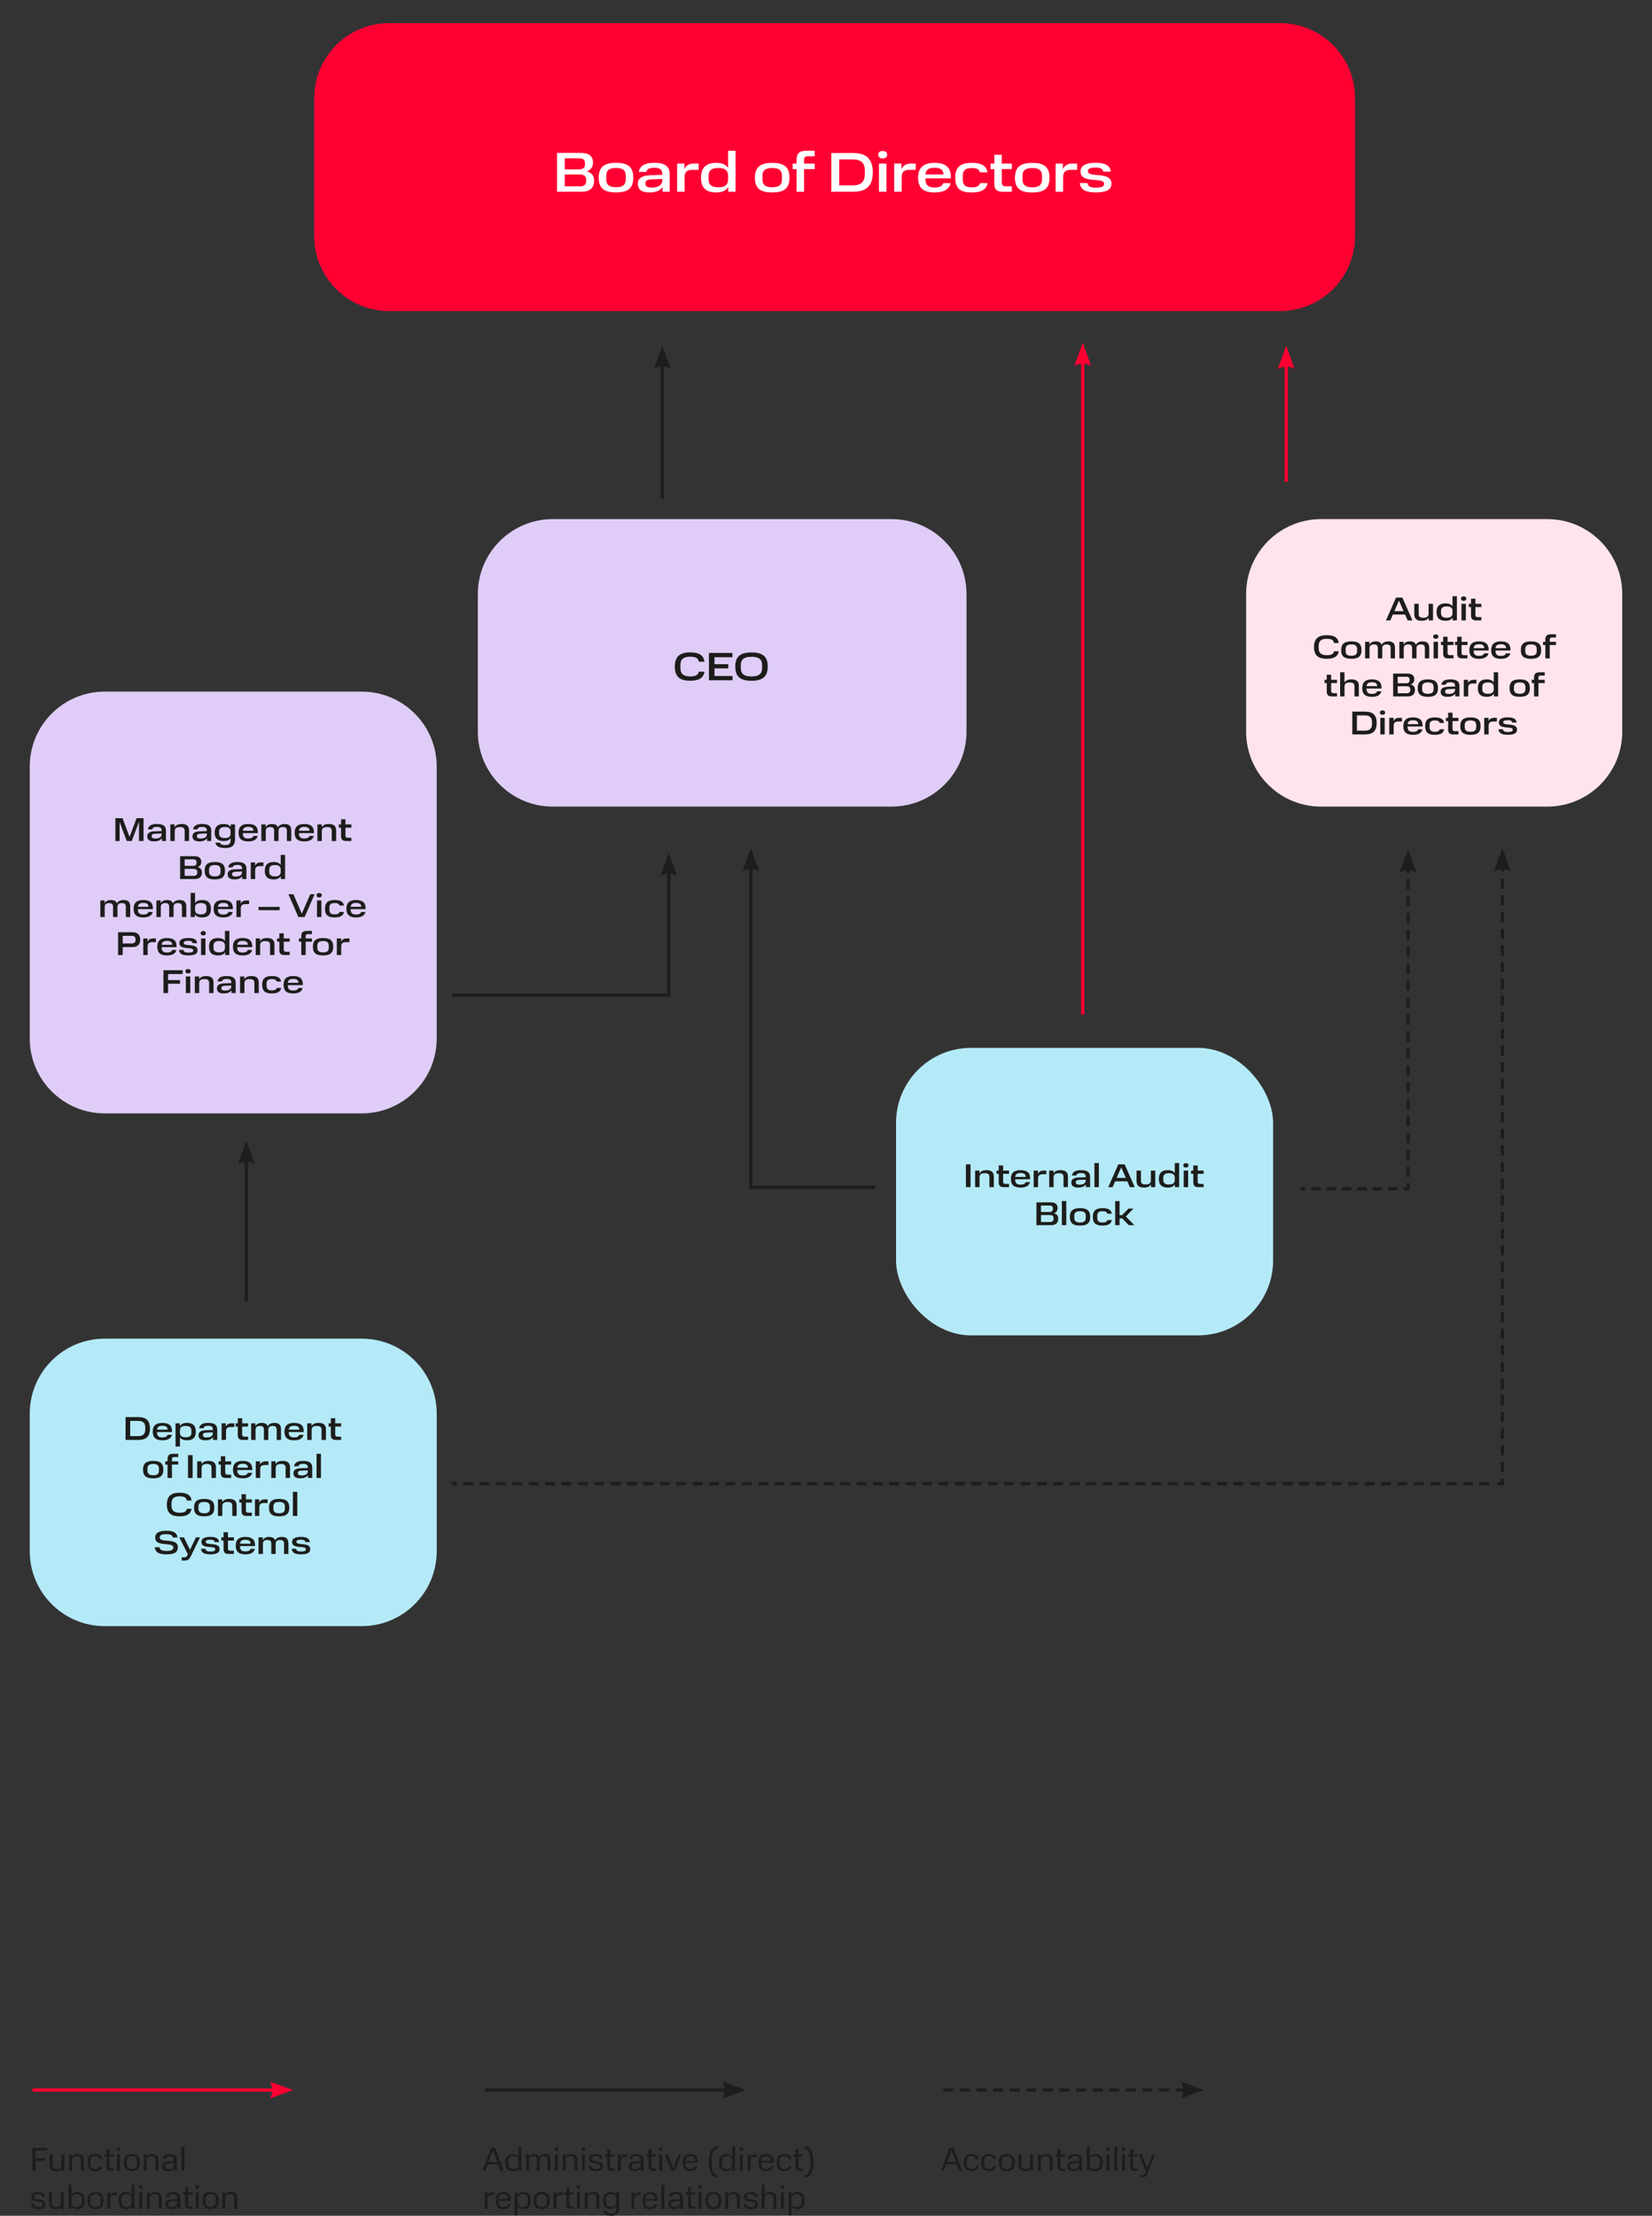
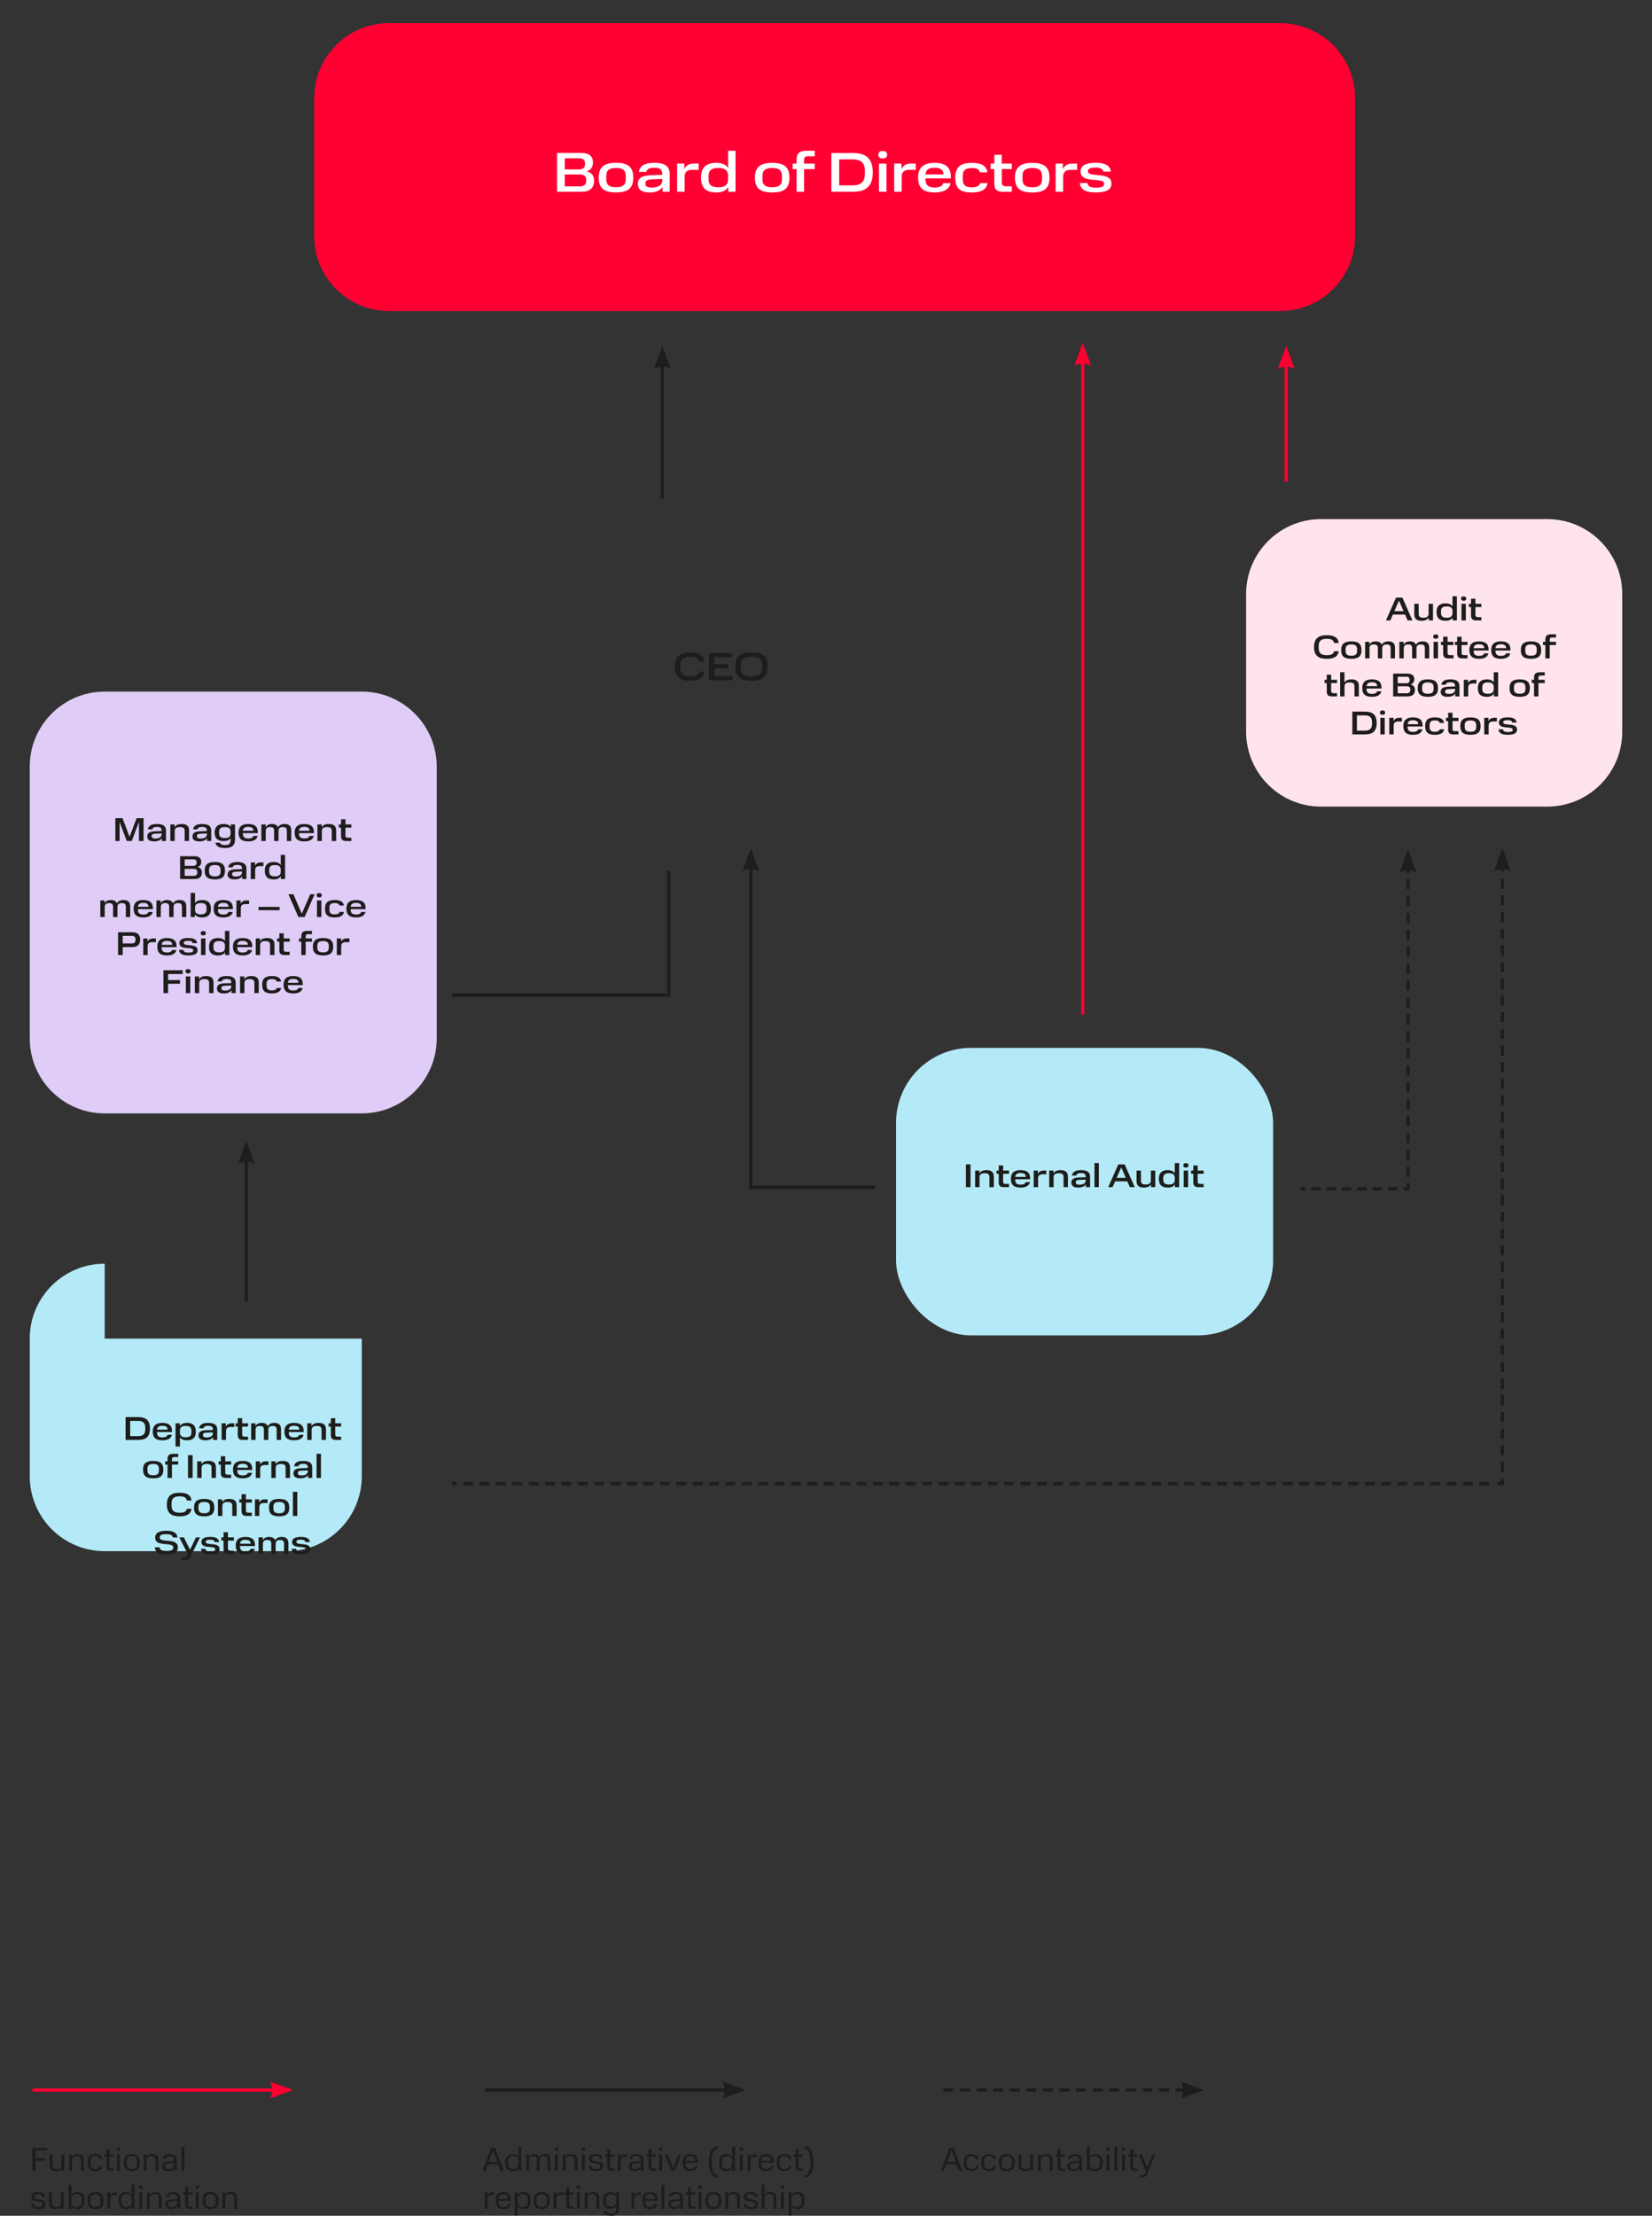
<svg xmlns="http://www.w3.org/2000/svg" id="_Слой_1" data-name="Слой 1" viewBox="0 0 499.89 670.38">
  <rect x="0" y="0" width="499.89" height="670.38" fill="#333333" stroke="none" />
  <defs>
    <style>
      .cls-1 {
        clip-path: url(#clippath-11);
      }

      .cls-2 {
        fill: #fff;
      }

      .cls-3 {
        stroke-dasharray: 0 0 2.98 1.98;
      }

      .cls-3, .cls-4, .cls-5, .cls-6, .cls-7, .cls-8 {
        stroke: #1d1d1b;
      }

      .cls-3, .cls-4, .cls-5, .cls-6, .cls-7, .cls-8, .cls-9, .cls-10 {
        fill: none;
      }

      .cls-11 {
        fill: #ff0032;
      }

      .cls-12 {
        clip-path: url(#clippath-2);
      }

      .cls-13 {
        clip-path: url(#clippath-6);
      }

      .cls-14 {
        clip-path: url(#clippath-7);
      }

      .cls-15 {
        clip-path: url(#clippath-1);
      }

      .cls-16 {
        clip-path: url(#clippath-4);
      }

      .cls-17 {
        fill: #dfcdf7;
      }

      .cls-5 {
        stroke-dasharray: 0 0 3.06 2.06;
      }

      .cls-18 {
        clip-path: url(#clippath-9);
      }

      .cls-6 {
        stroke-dasharray: 0 0 3.01 2.01;
      }

      .cls-19 {
        clip-path: url(#clippath);
      }

      .cls-7 {
        stroke-dasharray: 0 0 2.82 1.82;
      }

      .cls-8 {
        stroke-dasharray: 0 0 3.02 2.02;
      }

      .cls-20 {
        clip-path: url(#clippath-3);
      }

      .cls-21 {
        clip-path: url(#clippath-8);
      }

      .cls-22 {
        fill: #b4eaf7;
      }

      .cls-10 {
        stroke: #ff0032;
      }

      .cls-23 {
        clip-path: url(#clippath-5);
      }

      .cls-24 {
        clip-path: url(#clippath-10);
      }

      .cls-25 {
        fill: #ffe5eb;
      }

      .cls-26 {
        fill: #1d1d1b;
      }
    </style>
    <clipPath id="clippath">
      <rect class="cls-9" width="499.89" height="670.38" />
    </clipPath>
    <clipPath id="clippath-1">
      <rect class="cls-9" width="499.89" height="670.38" />
    </clipPath>
    <clipPath id="clippath-2">
      <rect class="cls-9" width="499.89" height="670.38" />
    </clipPath>
    <clipPath id="clippath-3">
      <rect class="cls-9" width="499.89" height="670.38" />
    </clipPath>
    <clipPath id="clippath-4">
      <rect class="cls-9" width="499.89" height="670.38" />
    </clipPath>
    <clipPath id="clippath-5">
      <rect class="cls-9" width="499.89" height="670.38" />
    </clipPath>
    <clipPath id="clippath-6">
      <rect class="cls-9" width="499.89" height="670.38" />
    </clipPath>
    <clipPath id="clippath-7">
      <rect class="cls-9" width="499.89" height="670.38" />
    </clipPath>
    <clipPath id="clippath-8">
-       <rect class="cls-9" width="499.89" height="670.38" />
-     </clipPath>
+       </clipPath>
    <clipPath id="clippath-9">
      <rect class="cls-9" width="499.89" height="670.38" />
    </clipPath>
    <clipPath id="clippath-10">
      <rect class="cls-9" width="499.89" height="670.38" />
    </clipPath>
    <clipPath id="clippath-11">
      <rect class="cls-9" width="499.89" height="670.38" />
    </clipPath>
  </defs>
  <g class="cls-19">
-     <path class="cls-22" d="m31.68,405.01h77.79c12.52,0,22.68,10.16,22.68,22.68v41.62c0,12.52-10.16,22.68-22.68,22.68H31.68c-12.52,0-22.68-10.16-22.68-22.68v-41.62c0-12.52,10.16-22.68,22.68-22.68Z" />
+     <path class="cls-22" d="m31.68,405.01h77.79v41.62c0,12.52-10.16,22.68-22.68,22.68H31.68c-12.52,0-22.68-10.16-22.68-22.68v-41.62c0-12.52,10.16-22.68,22.68-22.68Z" />
    <rect class="cls-22" x="271.14" y="317.04" width="114.1" height="86.98" rx="22.68" ry="22.68" />
    <path class="cls-11" d="m117.76,7h269.59c12.52,0,22.68,10.16,22.68,22.68v41.75c0,12.52-10.16,22.68-22.68,22.68H117.76c-12.52,0-22.68-10.16-22.68-22.68V29.68c0-12.52,10.16-22.68,22.68-22.68Z" />
    <path class="cls-25" d="m399.75,157.06h68.46c12.52,0,22.68,10.16,22.68,22.68v41.62c0,12.52-10.16,22.68-22.68,22.68h-68.46c-12.52,0-22.68-10.16-22.68-22.68v-41.62c0-12.52,10.16-22.68,22.68-22.68Z" />
-     <path class="cls-17" d="m167.27,157.06h102.51c12.52,0,22.68,10.16,22.68,22.68v41.62c0,12.52-10.16,22.68-22.68,22.68h-102.51c-12.52,0-22.68-10.16-22.68-22.68v-41.62c0-12.52,10.16-22.68,22.68-22.68Z" />
    <path class="cls-17" d="m31.68,209.25h77.79c12.52,0,22.68,10.16,22.68,22.68v82.25c0,12.52-10.16,22.68-22.68,22.68H31.68c-12.52,0-22.68-10.16-22.68-22.68v-82.25c0-12.52,10.16-22.68,22.68-22.68Z" />
    <path class="cls-26" d="m88.25,468.59c.12,1.22,1.05,1.67,2.86,1.67s2.77-.45,2.77-1.58c0-2.26-4.2-.94-4.2-2.19,0-.47.49-.65,1.34-.65.79,0,1.3.15,1.38.72h1.34c-.1-1.1-1.01-1.57-2.7-1.57s-2.67.49-2.67,1.53c0,2.34,4.2.9,4.2,2.21,0,.49-.45.69-1.45.69-.93,0-1.44-.2-1.53-.83h-1.34Zm-2.3-1.53v3.09h1.32v-3.2c0-1.37-.68-1.95-2-1.95-.93,0-1.69.34-2.01,1.02-.27-.72-.91-1.02-1.85-1.02-.85,0-1.58.33-1.89,1v-.87h-1.29v5.02h1.33v-3.07c0-.86.55-1.15,1.32-1.15s1.21.22,1.21,1.13v3.09h1.33v-3.13c.02-.83.58-1.09,1.3-1.09.78,0,1.23.22,1.23,1.13m-11.71-1.19c1.05,0,1.57.33,1.61,1.18h-3.21c.05-.85.66-1.18,1.6-1.18m-2.91,1.77c0,1.9,1.04,2.63,2.91,2.63,1.61,0,2.6-.51,2.88-1.66h-1.31c-.17.54-.67.78-1.57.78-1.05,0-1.6-.43-1.6-1.43v-.2h4.52v-.28c0-1.78-1.06-2.48-2.92-2.48s-2.91.77-2.91,2.64m-4.35-1.53h.67v2.55c0,1.05.45,1.49,1.54,1.49h1.58v-.98h-1.03c-.55,0-.76-.22-.76-.68v-2.38h1.79v-.98h-1.79v-1.55h-1.33v1.55h-.67v.98Zm-6.16,2.48c.12,1.22,1.05,1.67,2.86,1.67s2.77-.45,2.77-1.58c0-2.26-4.2-.94-4.2-2.19,0-.47.49-.65,1.34-.65.79,0,1.3.15,1.38.72h1.34c-.1-1.1-1.01-1.57-2.7-1.57s-2.67.49-2.67,1.53c0,2.34,4.2.9,4.2,2.21,0,.49-.45.69-1.45.69-.93,0-1.44-.2-1.53-.83h-1.34Zm-6.57-3.46l2.6,5.11-.12.25c-.26.57-.49.69-1.09.69h-.66v.97h.8c1.06,0,1.51-.36,2.02-1.43l2.72-5.59h-1.22l-1.8,3.76-1.86-3.76h-1.39Zm-7.42,3.01c.18,1.53,1.24,2.13,3.6,2.13s3.39-.63,3.39-2.14c0-3.05-5.49-1.15-5.49-2.96,0-.76.66-1,1.98-1,1.14,0,1.86.21,1.97.99h1.43c-.14-1.45-1.29-2.03-3.4-2.03s-3.35.62-3.35,2.07c0,3.08,5.48,1.1,5.48,3.01,0,.72-.62,1.02-2.01,1.02s-1.98-.22-2.17-1.09h-1.43Z" />
    <path class="cls-26" d="m88.63,458.65h1.33v-7.3h-1.33v7.3Zm-7.24-2.51c0,1.99,1.08,2.63,3.08,2.63s3.07-.64,3.07-2.63-1.07-2.64-3.07-2.64-3.08.67-3.08,2.64m4.81.29c0,1.04-.59,1.42-1.73,1.42s-1.74-.38-1.74-1.41v-.62c0-1.03.59-1.4,1.74-1.4s1.73.37,1.73,1.4v.61Zm-9.06-2.8v5.02h1.33v-2.64c0-.91.45-1.27,1.47-1.27h1.03v-1.11h-.84c-.87,0-1.44.37-1.7,1.01v-1.01h-1.29Zm-4.72.98h.67v2.55c0,1.05.45,1.49,1.54,1.49h1.58v-.98h-1.03c-.55,0-.76-.22-.76-.68v-2.38h1.79v-.98h-1.79v-1.55h-1.33v1.55h-.67v.98Zm-2.14,4.04h1.33v-3.2c0-1.4-.81-1.95-2.24-1.95-.97,0-1.8.31-2.13,1.01v-.88h-1.29v5.02h1.33v-3.03c0-.87.61-1.19,1.56-1.19s1.44.26,1.44,1.17v3.05Zm-11.57-2.51c0,1.99,1.08,2.63,3.08,2.63s3.07-.64,3.07-2.63-1.07-2.64-3.07-2.64-3.08.67-3.08,2.64m4.81.29c0,1.04-.59,1.42-1.73,1.42s-1.74-.38-1.74-1.41v-.62c0-1.03.59-1.4,1.74-1.4s1.73.37,1.73,1.4v.61Zm-13.03-1.22c0,2.63,1.39,3.56,3.83,3.56,2.18,0,3.4-.65,3.65-2.28h-1.41c-.23.95-.97,1.19-2.24,1.19-1.49,0-2.42-.54-2.42-2.14v-.7c0-1.63.95-2.12,2.42-2.12,1.32,0,2.05.28,2.23,1.27h1.41c-.2-1.7-1.44-2.36-3.64-2.36-2.44,0-3.83.96-3.83,3.58" />
    <path class="cls-26" d="m95.79,447.15h1.33v-7.3h-1.33v7.3Zm-4.51-.75c-.8,0-1.14-.22-1.14-.68v-.09c0-.48.35-.65,1.13-.69l1.88-.07v.2c0,.96-.82,1.33-1.87,1.33m-2.48-.63c0,.93.61,1.5,2.08,1.5,1.15,0,1.94-.36,2.32-.98v.86h1.27v-3.17c0-1.37-.9-1.98-2.74-1.98-1.71,0-2.59.55-2.75,1.62h1.33c.13-.54.59-.74,1.43-.74.95,0,1.41.3,1.41,1.1v.16l-2.17.08c-1.59.07-2.18.6-2.18,1.55h0Zm-2.37,1.38h1.33v-3.2c0-1.4-.81-1.95-2.24-1.95-.97,0-1.8.31-2.13,1.01v-.88h-1.29v5.02h1.33v-3.03c0-.87.61-1.19,1.56-1.19s1.44.26,1.44,1.17v3.05Zm-9.03-5.02v5.02h1.33v-2.64c0-.91.45-1.27,1.47-1.27h1.03v-1.11h-.84c-.87,0-1.44.37-1.7,1.01v-1.01h-1.29Zm-3.99.74c1.05,0,1.57.33,1.61,1.18h-3.21c.05-.85.66-1.18,1.6-1.18m-2.91,1.77c0,1.9,1.04,2.63,2.91,2.63,1.61,0,2.6-.51,2.88-1.66h-1.31c-.17.54-.67.78-1.57.78-1.05,0-1.6-.43-1.6-1.43v-.2h4.52v-.28c0-1.78-1.06-2.48-2.92-2.48s-2.91.77-2.91,2.64m-4.35-1.53h.67v2.55c0,1.05.45,1.49,1.54,1.49h1.58v-.98h-1.03c-.55,0-.76-.22-.76-.68v-2.38h1.79v-.98h-1.79v-1.55h-1.33v1.55h-.67v.98Zm-2.14,4.04h1.33v-3.2c0-1.4-.81-1.95-2.24-1.95-.97,0-1.8.31-2.13,1.01v-.88h-1.29v5.02h1.33v-3.03c0-.87.61-1.19,1.56-1.19s1.44.26,1.44,1.17v3.05Zm-7.12,0h1.4v-6.9h-1.4v6.9Zm-6.89-5.02v.98h.7v4.04h1.33v-4.04h1.9v-.98h-1.9v-.65c0-.44.19-.65.66-.65h1.24v-.98h-1.49c-1.36,0-1.74.58-1.74,1.61v.67h-.7Zm-6.72,2.51c0,1.99,1.08,2.63,3.08,2.63s3.07-.64,3.07-2.63-1.07-2.64-3.07-2.64-3.08.67-3.08,2.64m4.81.29c0,1.04-.59,1.42-1.73,1.42s-1.74-.38-1.74-1.41v-.62c0-1.03.59-1.4,1.74-1.4s1.73.37,1.73,1.4v.61Z" />
    <path class="cls-26" d="m99.44,431.61h.67v2.55c0,1.05.45,1.49,1.54,1.49h1.58v-.98h-1.03c-.55,0-.76-.22-.76-.68v-2.38h1.79v-.98h-1.79v-1.55h-1.33v1.55h-.67v.98Zm-2.14,4.04h1.33v-3.2c0-1.4-.81-1.95-2.24-1.95-.97,0-1.8.31-2.13,1.01v-.88h-1.29v5.02h1.33v-3.03c0-.87.61-1.19,1.56-1.19s1.44.26,1.44,1.17v3.05Zm-8.32-4.28c1.05,0,1.57.33,1.61,1.18h-3.21c.05-.85.66-1.18,1.6-1.18m-2.91,1.77c0,1.9,1.04,2.63,2.91,2.63,1.61,0,2.6-.51,2.88-1.66h-1.31c-.17.54-.67.78-1.57.78-1.05,0-1.6-.43-1.6-1.43v-.2h4.52v-.28c0-1.78-1.06-2.48-2.92-2.48s-2.91.77-2.91,2.64m-2.35-.58v3.09h1.32v-3.2c0-1.37-.68-1.95-2-1.95-.93,0-1.69.34-2.01,1.02-.27-.72-.91-1.02-1.85-1.02-.85,0-1.58.33-1.89,1v-.87h-1.29v5.02h1.33v-3.07c0-.86.55-1.15,1.32-1.15s1.21.22,1.21,1.13v3.09h1.33v-3.13c.02-.83.58-1.09,1.3-1.09.78,0,1.23.22,1.23,1.13m-12.44-.95h.67v2.55c0,1.05.45,1.49,1.54,1.49h1.58v-.98h-1.03c-.55,0-.76-.22-.76-.68v-2.38h1.79v-.98h-1.79v-1.55h-1.33v1.55h-.67v.98Zm-4.22-.98v5.02h1.33v-2.64c0-.91.45-1.27,1.47-1.27h1.03v-1.11h-.84c-.87,0-1.44.37-1.7,1.01v-1.01h-1.29Zm-4.51,4.27c-.8,0-1.14-.22-1.14-.68v-.09c0-.48.35-.65,1.13-.69l1.88-.07v.2c0,.96-.82,1.33-1.87,1.33m-2.48-.63c0,.93.61,1.5,2.08,1.5,1.15,0,1.94-.36,2.32-.98v.86h1.27v-3.17c0-1.37-.9-1.98-2.74-1.98-1.71,0-2.59.55-2.75,1.62h1.33c.13-.54.59-.74,1.43-.74.95,0,1.41.3,1.41,1.1v.16l-2.17.08c-1.59.07-2.18.6-2.18,1.55Zm-2.15-.82c0,1.05-.61,1.4-1.74,1.4s-1.73-.39-1.73-1.4v-.71c.03-.97.61-1.32,1.73-1.32s1.74.36,1.74,1.39v.64Zm-4.8-2.82v7.02h1.33v-2.77c.42.62,1.14.89,2.16.89,1.69,0,2.65-.75,2.65-2.63s-.97-2.64-2.65-2.64c-1.05,0-1.79.3-2.2.98v-.85h-1.29Zm-3.99.74c1.05,0,1.57.33,1.61,1.18h-3.21c.05-.85.66-1.18,1.6-1.18m-2.91,1.77c0,1.9,1.04,2.63,2.91,2.63,1.61,0,2.6-.51,2.88-1.66h-1.31c-.17.54-.67.78-1.57.78-1.05,0-1.6-.43-1.6-1.43v-.2h4.52v-.28c0-1.78-1.06-2.48-2.92-2.48s-2.91.77-2.91,2.64m-8.22-4.39v6.9h3.86c2.3,0,3.52-.98,3.52-3.45s-1.22-3.45-3.52-3.45h-3.86Zm3.78,5.76h-2.38v-4.62h2.38c1.41,0,2.18.56,2.18,1.98v.61c0,1.46-.77,2.03-2.18,2.03" />
-     <path class="cls-26" d="m341.48,365.66l-1.93,1.99h-.77v-4.27h-1.33v7.3h1.33v-2.05h.8l2,2.05h1.66l-2.56-2.63,2.3-2.39h-1.5Zm-10.79,2.51c0,1.99,1,2.63,2.94,2.63,1.72,0,2.63-.56,2.81-1.67h-1.33c-.16.48-.54.75-1.48.75-1.04,0-1.6-.34-1.6-1.38v-.68c0-.99.5-1.37,1.6-1.37.9,0,1.3.23,1.46.76h1.33c-.16-1.19-1.14-1.68-2.79-1.68-2,0-2.94.75-2.94,2.64m-6.95,0c0,1.99,1.08,2.63,3.08,2.63s3.07-.64,3.07-2.63-1.07-2.64-3.07-2.64-3.08.67-3.08,2.64m4.81.29c0,1.04-.59,1.42-1.73,1.42s-1.74-.38-1.74-1.41v-.62c0-1.03.59-1.4,1.74-1.4s1.73.37,1.73,1.4v.61Zm-7.23,2.22h1.33v-7.3h-1.33v7.3Zm-2.72-4.89c0,.58-.34.91-1.01.91h-2.59v-1.97h2.59c.68,0,1.01.29,1.01.82v.24Zm.21,3.02c0,.6-.39.92-1.13.92h-2.68v-2.12h2.68c.75,0,1.13.33,1.13.89v.31Zm-5.19-5.03v6.9h4.42c1.45,0,2.18-.7,2.18-1.98,0-.85-.42-1.42-1.32-1.64.81-.25,1.12-.87,1.12-1.6,0-1.12-.74-1.68-2.07-1.68h-4.33Z" />
    <path class="cls-26" d="m360.42,355.14h.67v2.55c0,1.05.45,1.49,1.54,1.49h1.58v-.98h-1.03c-.55,0-.76-.22-.76-.68v-2.38h1.79v-.98h-1.79v-1.55h-1.33v1.55h-.67v.98Zm-2.23,4.04h1.33v-5.02h-1.33v5.02Zm-.12-6.6c0,.44.28.67.78.67s.79-.23.79-.67-.28-.66-.79-.66-.78.23-.78.66m-2.59,4.4c0,1.01-.61,1.4-1.74,1.4s-1.73-.39-1.73-1.38v-.65c0-1.02.61-1.4,1.73-1.4s1.74.39,1.74,1.39v.64Zm-4.82-.29c0,1.89,1.02,2.61,2.71,2.61,1.02,0,1.74-.31,2.15-.97v.85h1.29v-7.3h-1.33v3.05c-.41-.62-1.12-.9-2.11-.9-1.7,0-2.71.76-2.71,2.66h0Zm-6.74.62c0,1.49.82,1.99,2.23,1.99.98,0,1.79-.3,2.13-.98v.86h1.3v-5.02h-1.33v3.02c0,.9-.67,1.19-1.56,1.19-.96,0-1.44-.24-1.44-1.15v-3.06h-1.33v3.15Zm-4.64-4.12l1.4,3.19h-2.79l1.39-3.19Zm-.88-.91l-3.05,6.9h1.32l.77-1.77h3.69l.77,1.77h1.46l-3.04-6.9h-1.92Zm-7.22,6.9h1.33v-7.3h-1.33v7.3Zm-4.51-.75c-.8,0-1.14-.22-1.14-.68v-.09c0-.48.35-.65,1.13-.69l1.88-.07v.2c0,.96-.82,1.33-1.87,1.33m-2.48-.63c0,.93.61,1.5,2.08,1.5,1.15,0,1.94-.36,2.32-.98v.86h1.27v-3.17c0-1.37-.9-1.98-2.74-1.98-1.71,0-2.59.55-2.75,1.62h1.33c.13-.54.59-.74,1.43-.74.95,0,1.41.3,1.41,1.1v.16l-2.17.08c-1.59.07-2.18.6-2.18,1.55h0Zm-2.37,1.38h1.33v-3.2c0-1.4-.81-1.95-2.24-1.95-.97,0-1.8.31-2.13,1.01v-.88h-1.29v5.02h1.33v-3.03c0-.87.61-1.19,1.56-1.19s1.44.26,1.44,1.17v3.05Zm-9.03-5.02v5.02h1.33v-2.64c0-.91.45-1.27,1.47-1.27h1.03v-1.11h-.84c-.87,0-1.44.37-1.7,1.01v-1.01h-1.29Zm-3.99.74c1.05,0,1.57.33,1.61,1.18h-3.21c.05-.85.66-1.18,1.6-1.18m-2.91,1.77c0,1.9,1.04,2.63,2.91,2.63,1.61,0,2.6-.51,2.88-1.66h-1.31c-.17.54-.67.78-1.57.78-1.05,0-1.6-.43-1.6-1.43v-.2h4.52v-.28c0-1.78-1.06-2.48-2.92-2.48s-2.91.77-2.91,2.64m-4.35-1.53h.67v2.55c0,1.05.45,1.49,1.54,1.49h1.58v-.98h-1.03c-.55,0-.76-.22-.76-.68v-2.38h1.79v-.98h-1.79v-1.55h-1.33v1.55h-.67v.98Zm-2.14,4.04h1.33v-3.2c0-1.4-.81-1.95-2.24-1.95-.97,0-1.8.31-2.13,1.01v-.88h-1.29v5.02h1.33v-3.03c0-.87.61-1.19,1.56-1.19s1.44.26,1.44,1.17v3.05Zm-7.12,0h1.4v-6.9h-1.4v6.9Z" />
    <path class="cls-2" d="m326.76,55.38c.2,2.07,1.79,2.84,4.86,2.84s4.71-.77,4.71-2.69c0-3.84-7.14-1.6-7.14-3.72,0-.8.83-1.11,2.28-1.11,1.34,0,2.21.26,2.35,1.22h2.28c-.17-1.87-1.72-2.67-4.59-2.67s-4.54.83-4.54,2.6c0,3.98,7.14,1.53,7.14,3.76,0,.83-.76,1.17-2.46,1.17-1.58,0-2.45-.34-2.6-1.41h-2.28Zm-7.33-5.88v8.53h2.26v-4.49c0-1.55.77-2.16,2.5-2.16h1.75v-1.89h-1.43c-1.48,0-2.45.63-2.89,1.72v-1.72h-2.19Zm-12.31,4.27c0,3.38,1.84,4.47,5.24,4.47s5.22-1.09,5.22-4.47-1.82-4.49-5.22-4.49-5.24,1.14-5.24,4.49m8.18.49c0,1.77-1,2.41-2.94,2.41s-2.96-.65-2.96-2.4v-1.05c0-1.75,1-2.38,2.96-2.38s2.94.63,2.94,2.38v1.04Zm-15.57-3.09h1.14v4.33c0,1.79.76,2.53,2.62,2.53h2.69v-1.67h-1.75c-.94,0-1.29-.37-1.29-1.16v-4.05h3.04v-1.67h-3.04v-2.64h-2.26v2.64h-1.14v1.67Zm-10.68,2.6c0,3.38,1.7,4.47,5,4.47,2.92,0,4.47-.95,4.78-2.84h-2.26c-.27.82-.92,1.28-2.52,1.28-1.77,0-2.72-.58-2.72-2.35v-1.16c0-1.68.85-2.33,2.72-2.33,1.53,0,2.21.39,2.48,1.29h2.26c-.27-2.02-1.94-2.86-4.74-2.86-3.4,0-5,1.27-5,4.49m-6.29-3.01c1.79,0,2.67.56,2.74,2.01h-5.46c.08-1.45,1.12-2.01,2.72-2.01m-4.95,3.01c0,3.23,1.77,4.47,4.95,4.47,2.74,0,4.42-.87,4.9-2.82h-2.23c-.29.92-1.14,1.33-2.67,1.33-1.79,0-2.72-.73-2.72-2.43v-.34h7.68v-.48c0-3.03-1.8-4.22-4.96-4.22s-4.95,1.31-4.95,4.49m-7.23-4.27v8.53h2.26v-4.49c0-1.55.77-2.16,2.5-2.16h1.75v-1.89h-1.43c-1.48,0-2.45.63-2.89,1.72v-1.72h-2.19Zm-4.61,8.53h2.26v-8.53h-2.26v8.53Zm-.2-11.22c0,.75.48,1.14,1.33,1.14s1.34-.39,1.34-1.14-.48-1.12-1.34-1.12-1.33.39-1.33,1.12m-14.21-.51v11.73h6.56c3.91,0,5.98-1.67,5.98-5.86s-2.07-5.87-5.98-5.87h-6.56Zm6.43,9.79h-4.05v-7.85h4.05c2.4,0,3.71.95,3.71,3.37v1.04c0,2.48-1.31,3.45-3.71,3.45m-18.14-6.6v1.67h1.19v6.87h2.26v-6.87h3.23v-1.67h-3.23v-1.11c0-.75.32-1.1,1.12-1.1h2.11v-1.67h-2.53c-2.31,0-2.96.99-2.96,2.74v1.14h-1.19Zm-11.42,4.27c0,3.38,1.84,4.47,5.24,4.47s5.22-1.09,5.22-4.47-1.82-4.49-5.22-4.49-5.24,1.14-5.24,4.49m8.18.49c0,1.77-1,2.41-2.94,2.41s-2.96-.65-2.96-2.4v-1.05c0-1.75,1-2.38,2.96-2.38s2.94.63,2.94,2.38v1.04Zm-16.3.03c0,1.72-1.04,2.38-2.96,2.38s-2.94-.66-2.94-2.35v-1.11c0-1.73,1.04-2.38,2.94-2.38s2.96.66,2.96,2.36v1.09Zm-8.19-.49c0,3.21,1.73,4.44,4.61,4.44,1.73,0,2.96-.53,3.65-1.65v1.45h2.19v-12.41h-2.26v5.18c-.7-1.05-1.9-1.53-3.59-1.53-2.89,0-4.61,1.29-4.61,4.52m-7.21-4.3v8.53h2.26v-4.49c0-1.55.76-2.16,2.5-2.16h1.75v-1.89h-1.43c-1.48,0-2.45.63-2.89,1.72v-1.72h-2.19Zm-7.67,7.26c-1.36,0-1.94-.37-1.94-1.16v-.15c0-.82.6-1.11,1.92-1.17l3.2-.12v.34c0,1.63-1.39,2.26-3.18,2.26m-4.22-1.07c0,1.58,1.04,2.55,3.54,2.55,1.96,0,3.3-.61,3.94-1.67v1.46h2.16v-5.39c0-2.33-1.53-3.37-4.66-3.37-2.91,0-4.4.93-4.68,2.75h2.26c.22-.92,1-1.26,2.43-1.26,1.61,0,2.4.51,2.4,1.87v.27l-3.69.14c-2.7.12-3.71,1.02-3.71,2.64m-11.83-1.92c0,3.38,1.84,4.47,5.24,4.47s5.22-1.09,5.22-4.47-1.82-4.49-5.22-4.49-5.24,1.14-5.24,4.49m8.18.49c0,1.77-1,2.41-2.94,2.41s-2.96-.65-2.96-2.4v-1.05c0-1.75,1-2.38,2.96-2.38s2.94.63,2.94,2.38v1.04Zm-12.34-4.54c0,.99-.58,1.55-1.72,1.55h-4.4v-3.35h4.4c1.16,0,1.72.49,1.72,1.39v.41Zm.36,5.13c0,1.02-.66,1.56-1.92,1.56h-4.56v-3.6h4.56c1.27,0,1.92.56,1.92,1.51v.53Zm-8.82-8.55v11.73h7.51c2.46,0,3.71-1.19,3.71-3.37,0-1.45-.71-2.41-2.24-2.79,1.38-.43,1.9-1.48,1.9-2.72,0-1.9-1.26-2.86-3.52-2.86h-7.36Z" />
    <path class="cls-26" d="m453.43,220.64c.12,1.22,1.05,1.67,2.86,1.67s2.77-.45,2.77-1.58c0-2.26-4.2-.94-4.2-2.19,0-.47.49-.65,1.34-.65.79,0,1.3.15,1.38.72h1.34c-.1-1.1-1.01-1.57-2.7-1.57s-2.67.49-2.67,1.53c0,2.34,4.2.9,4.2,2.21,0,.49-.45.69-1.45.69-.93,0-1.44-.2-1.53-.83h-1.34Zm-4.31-3.46v5.02h1.33v-2.64c0-.91.45-1.27,1.47-1.27h1.03v-1.11h-.84c-.87,0-1.44.37-1.7,1.01v-1.01h-1.29Zm-7.24,2.51c0,1.99,1.08,2.63,3.08,2.63s3.07-.64,3.07-2.63-1.07-2.64-3.07-2.64-3.08.67-3.08,2.64m4.81.29c0,1.04-.59,1.42-1.73,1.42s-1.74-.38-1.74-1.41v-.62c0-1.03.59-1.4,1.74-1.4s1.73.37,1.73,1.4v.61Zm-9.16-1.82h.67v2.55c0,1.05.45,1.49,1.54,1.49h1.58v-.98h-1.03c-.55,0-.76-.22-.76-.68v-2.38h1.79v-.98h-1.79v-1.55h-1.33v1.55h-.67v.98Zm-6.28,1.53c0,1.99,1,2.63,2.94,2.63,1.72,0,2.63-.56,2.81-1.67h-1.33c-.16.48-.54.75-1.48.75-1.04,0-1.6-.34-1.6-1.38v-.68c0-.99.5-1.37,1.6-1.37.9,0,1.3.23,1.46.76h1.33c-.16-1.19-1.14-1.68-2.79-1.68-2,0-2.94.75-2.94,2.64m-3.7-1.77c1.05,0,1.57.33,1.61,1.18h-3.21c.05-.85.66-1.18,1.6-1.18m-2.91,1.77c0,1.9,1.04,2.63,2.91,2.63,1.61,0,2.6-.51,2.88-1.66h-1.31c-.17.54-.67.78-1.57.78-1.05,0-1.6-.43-1.6-1.43v-.2h4.52v-.28c0-1.78-1.06-2.48-2.92-2.48s-2.91.77-2.91,2.64m-4.25-2.51v5.02h1.33v-2.64c0-.91.45-1.27,1.47-1.27h1.03v-1.11h-.84c-.87,0-1.44.37-1.7,1.01v-1.01h-1.29Zm-2.71,5.02h1.33v-5.02h-1.33v5.02Zm-.12-6.6c0,.44.28.67.78.67s.79-.23.79-.67-.28-.66-.79-.66-.78.23-.78.66m-8.36-.3v6.9h3.86c2.3,0,3.52-.98,3.52-3.45s-1.22-3.45-3.52-3.45h-3.86Zm3.78,5.76h-2.38v-4.62h2.38c1.41,0,2.18.56,2.18,1.98v.61c0,1.46-.77,2.03-2.18,2.03" />
    <path class="cls-26" d="m463.5,205.68v.98h.7v4.04h1.33v-4.04h1.9v-.98h-1.9v-.65c0-.44.19-.65.66-.65h1.24v-.98h-1.49c-1.36,0-1.74.58-1.74,1.61v.67h-.7Zm-6.72,2.51c0,1.99,1.08,2.63,3.08,2.63s3.07-.64,3.07-2.63-1.07-2.64-3.07-2.64-3.08.67-3.08,2.64m4.81.29c0,1.04-.59,1.42-1.73,1.42s-1.74-.38-1.74-1.41v-.62c0-1.03.59-1.4,1.74-1.4s1.73.37,1.73,1.4v.61Zm-9.59.02c0,1.01-.61,1.4-1.74,1.4s-1.73-.39-1.73-1.38v-.65c0-1.02.61-1.4,1.73-1.4s1.74.39,1.74,1.39v.64Zm-4.82-.29c0,1.89,1.02,2.61,2.71,2.61,1.02,0,1.74-.31,2.15-.97v.85h1.29v-7.3h-1.33v3.05c-.41-.62-1.12-.9-2.11-.9-1.7,0-2.71.76-2.71,2.66h0Zm-4.24-2.53v5.02h1.33v-2.64c0-.91.45-1.27,1.47-1.27h1.03v-1.11h-.84c-.87,0-1.44.37-1.7,1.01v-1.01h-1.29Zm-4.51,4.27c-.8,0-1.14-.22-1.14-.68v-.09c0-.48.35-.65,1.13-.69l1.88-.07v.2c0,.96-.82,1.33-1.87,1.33m-2.48-.63c0,.93.61,1.5,2.08,1.5,1.15,0,1.94-.36,2.32-.98v.86h1.27v-3.17c0-1.37-.9-1.98-2.74-1.98-1.71,0-2.59.55-2.75,1.62h1.33c.13-.54.59-.74,1.43-.74.95,0,1.41.3,1.41,1.1v.16l-2.17.08c-1.59.07-2.18.6-2.18,1.55h0Zm-6.96-1.13c0,1.99,1.08,2.63,3.08,2.63s3.07-.64,3.07-2.63-1.07-2.64-3.07-2.64-3.08.67-3.08,2.64m4.81.29c0,1.04-.59,1.42-1.73,1.42s-1.74-.38-1.74-1.41v-.62c0-1.03.59-1.4,1.74-1.4s1.73.37,1.73,1.4v.61Zm-7.26-2.67c0,.58-.34.91-1.01.91h-2.59v-1.97h2.59c.68,0,1.01.29,1.01.82v.24Zm.21,3.02c0,.6-.39.92-1.13.92h-2.68v-2.12h2.68c.75,0,1.13.33,1.13.89v.31Zm-5.19-5.03v6.9h4.42c1.45,0,2.18-.7,2.18-1.98,0-.85-.42-1.42-1.32-1.64.81-.25,1.12-.87,1.12-1.6,0-1.12-.74-1.68-2.07-1.68h-4.33Zm-6.44,2.62c1.05,0,1.57.33,1.61,1.18h-3.21c.05-.85.66-1.18,1.6-1.18m-2.91,1.77c0,1.9,1.04,2.63,2.91,2.63,1.61,0,2.6-.51,2.88-1.66h-1.31c-.17.54-.67.78-1.57.78-1.05,0-1.6-.43-1.6-1.43v-.2h4.52v-.28c0-1.78-1.06-2.48-2.92-2.48s-2.91.77-2.91,2.64m-2.36,2.51h1.33v-3.2c0-1.4-.81-1.95-2.24-1.95-.95,0-1.76.29-2.11.97v-3.12h-1.31v7.3h1.33v-3.03c0-.87.61-1.19,1.56-1.19s1.44.26,1.44,1.17v3.05Zm-9.05-4.04h.67v2.55c0,1.05.45,1.49,1.54,1.49h1.58v-.98h-1.03c-.55,0-.76-.22-.76-.68v-2.38h1.79v-.98h-1.79v-1.55h-1.33v1.55h-.67v.98Z" />
    <path class="cls-26" d="m466.92,194.18v.98h.7v4.04h1.33v-4.04h1.9v-.98h-1.9v-.65c0-.44.19-.65.66-.65h1.24v-.98h-1.49c-1.36,0-1.74.58-1.74,1.61v.67h-.7Zm-6.72,2.51c0,1.99,1.08,2.63,3.08,2.63s3.07-.64,3.07-2.63-1.07-2.64-3.07-2.64-3.08.67-3.08,2.64m4.81.29c0,1.04-.59,1.42-1.73,1.42s-1.74-.38-1.74-1.41v-.62c0-1.03.59-1.4,1.74-1.4s1.73.37,1.73,1.4v.61Zm-10.87-2.06c1.05,0,1.57.33,1.61,1.18h-3.21c.05-.85.66-1.18,1.6-1.18m-2.91,1.77c0,1.9,1.04,2.63,2.91,2.63,1.61,0,2.6-.51,2.88-1.66h-1.31c-.17.54-.67.78-1.57.78-1.05,0-1.6-.43-1.6-1.43v-.2h4.52v-.28c0-1.78-1.06-2.48-2.92-2.48s-2.91.77-2.91,2.64m-3.7-1.77c1.05,0,1.57.33,1.61,1.18h-3.21c.05-.85.66-1.18,1.6-1.18m-2.91,1.77c0,1.9,1.04,2.63,2.91,2.63,1.61,0,2.6-.51,2.88-1.66h-1.31c-.17.54-.67.78-1.57.78-1.05,0-1.6-.43-1.6-1.43v-.2h4.52v-.28c0-1.78-1.06-2.48-2.92-2.48s-2.91.77-2.91,2.64m-4.35-1.53h.67v2.55c0,1.05.45,1.49,1.54,1.49h1.58v-.98h-1.03c-.55,0-.76-.22-.76-.68v-2.38h1.79v-.98h-1.79v-1.55h-1.33v1.55h-.67v.98Zm-4.24,0h.67v2.55c0,1.05.45,1.49,1.54,1.49h1.58v-.98h-1.03c-.55,0-.76-.22-.76-.68v-2.38h1.79v-.98h-1.79v-1.55h-1.33v1.55h-.67v.98Zm-2.23,4.04h1.33v-5.02h-1.33v5.02Zm-.12-6.6c0,.44.28.67.78.67s.79-.23.79-.67-.28-.66-.79-.66-.78.23-.78.66m-2.52,3.51v3.09h1.32v-3.2c0-1.37-.68-1.95-2-1.95-.93,0-1.69.34-2.01,1.02-.27-.72-.91-1.02-1.85-1.02-.85,0-1.58.33-1.89,1v-.87h-1.29v5.02h1.33v-3.07c0-.86.55-1.15,1.32-1.15s1.21.22,1.21,1.13v3.09h1.33v-3.13c.02-.83.58-1.09,1.3-1.09.78,0,1.23.22,1.23,1.13m-10.36,0v3.09h1.32v-3.2c0-1.37-.68-1.95-2-1.95-.93,0-1.69.34-2.01,1.02-.27-.72-.91-1.02-1.85-1.02-.85,0-1.58.33-1.89,1v-.87h-1.29v5.02h1.33v-3.07c0-.86.55-1.15,1.32-1.15s1.21.22,1.21,1.13v3.09h1.33v-3.13c.02-.83.58-1.09,1.3-1.09.78,0,1.23.22,1.23,1.13m-14.96.58c0,1.99,1.08,2.63,3.08,2.63s3.07-.64,3.07-2.63-1.07-2.64-3.07-2.64-3.08.67-3.08,2.64m4.81.29c0,1.04-.59,1.42-1.73,1.42s-1.74-.38-1.74-1.41v-.62c0-1.03.59-1.4,1.74-1.4s1.73.37,1.73,1.4v.61Zm-13.03-1.22c0,2.63,1.39,3.56,3.83,3.56,2.18,0,3.4-.65,3.65-2.28h-1.41c-.23.95-.97,1.19-2.24,1.19-1.49,0-2.42-.54-2.42-2.14v-.7c0-1.63.95-2.12,2.42-2.12,1.32,0,2.05.28,2.23,1.27h1.41c-.2-1.7-1.44-2.36-3.64-2.36-2.44,0-3.83.96-3.83,3.58" />
    <path class="cls-26" d="m444.46,183.66h.67v2.55c0,1.05.45,1.49,1.54,1.49h1.58v-.98h-1.03c-.55,0-.76-.22-.76-.68v-2.38h1.79v-.98h-1.79v-1.55h-1.33v1.55h-.67v.98Zm-2.23,4.04h1.33v-5.02h-1.33v5.02Zm-.12-6.6c0,.44.28.67.78.67s.79-.23.79-.67-.28-.66-.79-.66-.78.23-.78.66m-2.59,4.4c0,1.01-.61,1.4-1.74,1.4s-1.73-.39-1.73-1.38v-.65c0-1.02.61-1.4,1.73-1.4s1.74.39,1.74,1.39v.64Zm-4.82-.29c0,1.89,1.02,2.61,2.71,2.61,1.02,0,1.74-.31,2.15-.97v.85h1.29v-7.3h-1.33v3.05c-.41-.62-1.12-.9-2.11-.9-1.7,0-2.71.76-2.71,2.66Zm-6.74.62c0,1.49.82,1.99,2.23,1.99.98,0,1.79-.3,2.13-.98v.86h1.3v-5.02h-1.33v3.02c0,.9-.67,1.19-1.56,1.19-.96,0-1.44-.24-1.44-1.15v-3.06h-1.33v3.15Zm-4.64-4.12l1.4,3.19h-2.79l1.39-3.19Zm-.88-.91l-3.05,6.9h1.32l.77-1.77h3.69l.77,1.77h1.46l-3.04-6.9h-1.92Z" />
    <path class="cls-26" d="m222.49,201.65c0,3.19,1.7,4.32,4.91,4.32s4.91-1.13,4.91-4.32-1.7-4.25-4.91-4.25-4.91,1.1-4.91,4.25m8.12.44c0,1.86-1.08,2.57-3.22,2.57s-3.22-.72-3.22-2.57v-.85c0-1.82,1.07-2.53,3.22-2.53s3.22.71,3.22,2.53v.85Zm-16.09-4.55v8.28h7.15v-1.31h-5.47v-2.29h4.18v-1.26h-4.18v-2.11h5.42v-1.31h-7.1Zm-10.32,4.15c0,3.16,1.67,4.27,4.59,4.27,2.62,0,4.08-.78,4.38-2.74h-1.69c-.28,1.14-1.16,1.43-2.69,1.43-1.79,0-2.9-.65-2.9-2.57v-.84c0-1.96,1.14-2.55,2.9-2.55,1.59,0,2.46.34,2.68,1.52h1.69c-.24-2.04-1.73-2.83-4.37-2.83-2.93,0-4.59,1.15-4.59,4.29" />
    <path class="cls-26" d="m88.71,296.17c1.05,0,1.57.33,1.61,1.18h-3.21c.05-.85.66-1.18,1.6-1.18m-2.91,1.77c0,1.9,1.04,2.63,2.91,2.63,1.61,0,2.6-.51,2.88-1.66h-1.31c-.17.54-.67.78-1.57.78-1.05,0-1.6-.43-1.6-1.43v-.2h4.52v-.28c0-1.78-1.06-2.48-2.92-2.48s-2.91.77-2.91,2.64m-6.47,0c0,1.99,1,2.63,2.94,2.63,1.72,0,2.63-.56,2.81-1.67h-1.33c-.16.48-.54.75-1.48.75-1.04,0-1.6-.34-1.6-1.38v-.68c0-.99.5-1.37,1.6-1.37.9,0,1.3.23,1.46.76h1.33c-.16-1.19-1.14-1.68-2.79-1.68-2,0-2.94.75-2.94,2.64m-2.36,2.51h1.33v-3.2c0-1.4-.81-1.95-2.24-1.95-.97,0-1.8.31-2.13,1.01v-.88h-1.29v5.02h1.33v-3.03c0-.87.61-1.19,1.56-1.19s1.44.26,1.44,1.17v3.05Zm-8.84-.75c-.8,0-1.14-.22-1.14-.68v-.09c0-.48.35-.65,1.13-.69l1.88-.07v.2c0,.96-.82,1.33-1.87,1.33m-2.48-.63c0,.93.61,1.5,2.08,1.5,1.15,0,1.94-.36,2.32-.98v.86h1.27v-3.17c0-1.37-.9-1.98-2.74-1.98-1.71,0-2.59.55-2.75,1.62h1.33c.13-.54.59-.74,1.43-.74.95,0,1.41.3,1.41,1.1v.16l-2.17.08c-1.59.07-2.18.6-2.18,1.55Zm-2.37,1.38h1.33v-3.2c0-1.4-.81-1.95-2.24-1.95-.97,0-1.8.31-2.13,1.01v-.88h-1.29v5.02h1.33v-3.03c0-.87.61-1.19,1.56-1.19s1.44.26,1.44,1.17v3.05Zm-7.04,0h1.33v-5.02h-1.33v5.02Zm-.12-6.6c0,.44.28.67.78.67s.79-.23.79-.67-.28-.66-.79-.66-.78.23-.78.66m-6.66-.3v6.9h1.4v-2.81h3.61v-1.12h-3.61v-1.83h4.42v-1.14h-5.82Z" />
    <path class="cls-26" d="m101.92,283.93v5.02h1.33v-2.64c0-.91.45-1.27,1.47-1.27h1.03v-1.11h-.84c-.87,0-1.44.37-1.7,1.01v-1.01h-1.29Zm-7.24,2.51c0,1.99,1.08,2.63,3.08,2.63s3.07-.64,3.07-2.63-1.07-2.64-3.07-2.64-3.08.67-3.08,2.64m4.81.29c0,1.04-.59,1.42-1.73,1.42s-1.74-.38-1.74-1.41v-.62c0-1.03.59-1.4,1.74-1.4s1.73.37,1.73,1.4v.61Zm-9.02-2.8v.98h.7v4.04h1.33v-4.04h1.9v-.98h-1.9v-.65c0-.44.19-.65.66-.65h1.24v-.98h-1.49c-1.36,0-1.74.58-1.74,1.61v.67h-.7Zm-6.61.98h.67v2.55c0,1.05.45,1.49,1.54,1.49h1.58v-.98h-1.03c-.55,0-.76-.22-.76-.68v-2.38h1.79v-.98h-1.79v-1.55h-1.33v1.55h-.67v.98Zm-2.14,4.04h1.33v-3.2c0-1.4-.81-1.95-2.24-1.95-.97,0-1.8.31-2.13,1.01v-.88h-1.29v5.02h1.33v-3.03c0-.87.61-1.19,1.56-1.19s1.44.26,1.44,1.17v3.05Zm-8.32-4.28c1.05,0,1.57.33,1.61,1.18h-3.21c.05-.85.66-1.18,1.6-1.18m-2.91,1.77c0,1.9,1.04,2.63,2.91,2.63,1.61,0,2.6-.51,2.88-1.66h-1.31c-.17.54-.67.78-1.57.78-1.05,0-1.6-.43-1.6-1.43v-.2h4.52v-.28c0-1.78-1.06-2.48-2.92-2.48s-2.91.77-2.91,2.64m-2.42.31c0,1.01-.61,1.4-1.74,1.4s-1.73-.39-1.73-1.38v-.65c0-1.02.61-1.4,1.73-1.4s1.74.39,1.74,1.39v.64Zm-4.82-.29c0,1.89,1.02,2.61,2.71,2.61,1.02,0,1.74-.31,2.15-.97v.85h1.29v-7.3h-1.33v3.05c-.41-.62-1.12-.9-2.11-.9-1.7,0-2.71.76-2.71,2.66Zm-2.41,2.49h1.33v-5.02h-1.33v5.02Zm-.12-6.6c0,.44.28.67.78.67s.79-.23.79-.67-.28-.66-.79-.66-.78.23-.78.66m-6.56,5.04c.12,1.22,1.05,1.67,2.86,1.67s2.77-.45,2.77-1.58c0-2.26-4.2-.94-4.2-2.19,0-.47.49-.65,1.34-.65.79,0,1.3.15,1.38.72h1.34c-.1-1.1-1.01-1.57-2.7-1.57s-2.67.49-2.67,1.53c0,2.34,4.2.9,4.2,2.21,0,.49-.45.69-1.45.69-.93,0-1.44-.2-1.53-.83h-1.34Zm-3.65-2.72c1.05,0,1.57.33,1.61,1.18h-3.21c.05-.85.66-1.18,1.6-1.18m-2.91,1.77c0,1.9,1.04,2.63,2.91,2.63,1.61,0,2.6-.51,2.88-1.66h-1.31c-.17.54-.67.78-1.57.78-1.05,0-1.6-.43-1.6-1.43v-.2h4.52v-.28c0-1.78-1.06-2.48-2.92-2.48s-2.91.77-2.91,2.64m-4.25-2.51v5.02h1.33v-2.64c0-.91.45-1.27,1.47-1.27h1.03v-1.11h-.84c-.87,0-1.44.37-1.7,1.01v-1.01h-1.29Zm-2.34.51c0,.6-.33,1-1.12,1h-2.76v-2.3h2.76c.79,0,1.12.42,1.12,1.01v.29Zm-5.28-2.39v6.9h1.4v-2.42h2.95c1.61,0,2.34-.83,2.34-2.25s-.73-2.23-2.34-2.23h-4.35Z" />
    <path class="cls-26" d="m107.72,273.17c1.05,0,1.57.33,1.61,1.18h-3.21c.05-.85.66-1.18,1.6-1.18m-2.91,1.77c0,1.9,1.04,2.63,2.91,2.63,1.61,0,2.6-.51,2.88-1.66h-1.31c-.17.54-.67.78-1.57.78-1.05,0-1.6-.43-1.6-1.43v-.2h4.52v-.28c0-1.78-1.06-2.48-2.92-2.48s-2.91.77-2.91,2.64m-6.47,0c0,1.99,1,2.63,2.94,2.63,1.72,0,2.63-.56,2.81-1.67h-1.33c-.16.48-.54.75-1.48.75-1.04,0-1.6-.34-1.6-1.38v-.68c0-.99.5-1.37,1.6-1.37.9,0,1.3.23,1.46.76h1.33c-.16-1.19-1.14-1.68-2.79-1.68-2,0-2.94.75-2.94,2.64m-2.42,2.51h1.33v-5.02h-1.33v5.02Zm-.12-6.6c0,.44.28.67.78.67s.79-.23.79-.67-.28-.66-.79-.66-.78.23-.78.66m-1.92-.3l-2.56,5.89-2.54-5.89h-1.5l3.01,6.9h1.89l3.02-6.9h-1.32Zm-15.65,4.83h6.38v-1h-6.38v1Zm-6.69-2.95v5.02h1.33v-2.64c0-.91.45-1.27,1.47-1.27h1.03v-1.11h-.84c-.87,0-1.44.37-1.7,1.01v-1.01h-1.29Zm-3.99.74c1.05,0,1.57.33,1.61,1.18h-3.21c.05-.85.66-1.18,1.6-1.18m-2.91,1.77c0,1.9,1.04,2.63,2.91,2.63,1.61,0,2.6-.51,2.88-1.66h-1.31c-.17.54-.67.78-1.57.78-1.05,0-1.6-.43-1.6-1.43v-.2h4.52v-.28c0-1.78-1.06-2.48-2.92-2.48s-2.91.77-2.91,2.64m-2.15.31c0,1-.6,1.4-1.72,1.4s-1.75-.4-1.75-1.4v-.71c.03-.97.62-1.32,1.75-1.32s1.72.37,1.72,1.39v.64Zm-4.8-5.1v7.3h1.29v-.84c.41.67,1.15.96,2.19.96,1.67,0,2.66-.74,2.66-2.63s-.99-2.64-2.66-2.64c-1.01,0-1.73.29-2.15.92v-3.07h-1.33Zm-2.64,4.21v3.09h1.32v-3.2c0-1.37-.68-1.95-2-1.95-.93,0-1.69.34-2.01,1.02-.27-.72-.91-1.02-1.85-1.02-.85,0-1.58.33-1.89,1v-.87h-1.29v5.02h1.33v-3.07c0-.86.55-1.15,1.32-1.15s1.21.22,1.21,1.13v3.09h1.33v-3.13c.02-.83.58-1.09,1.3-1.09.78,0,1.23.22,1.23,1.13m-11.71-1.19c1.05,0,1.57.33,1.61,1.18h-3.21c.05-.85.66-1.18,1.6-1.18m-2.91,1.77c0,1.9,1.04,2.63,2.91,2.63,1.61,0,2.6-.51,2.88-1.66h-1.31c-.17.54-.67.78-1.57.78-1.05,0-1.6-.43-1.6-1.43v-.2h4.52v-.28c0-1.78-1.06-2.48-2.92-2.48s-2.91.77-2.91,2.64m-2.35-.58v3.09h1.32v-3.2c0-1.37-.68-1.95-2-1.95-.93,0-1.69.34-2.01,1.02-.27-.72-.91-1.02-1.85-1.02-.85,0-1.58.33-1.89,1v-.87h-1.29v5.02h1.33v-3.07c0-.86.55-1.15,1.32-1.15s1.21.22,1.21,1.13v3.09h1.33v-3.13c.02-.83.58-1.09,1.3-1.09.78,0,1.23.22,1.23,1.13" />
    <path class="cls-26" d="m84.94,263.75c0,1.01-.61,1.4-1.74,1.4s-1.73-.39-1.73-1.38v-.65c0-1.02.61-1.4,1.73-1.4s1.74.39,1.74,1.39v.64Zm-4.82-.29c0,1.89,1.02,2.61,2.71,2.61,1.02,0,1.74-.31,2.15-.97v.85h1.29v-7.3h-1.33v3.05c-.41-.62-1.12-.9-2.11-.9-1.7,0-2.71.76-2.71,2.66Zm-4.24-2.53v5.02h1.33v-2.64c0-.91.45-1.27,1.47-1.27h1.03v-1.11h-.84c-.87,0-1.44.37-1.7,1.01v-1.01h-1.29Zm-4.51,4.27c-.8,0-1.14-.22-1.14-.68v-.09c0-.48.35-.65,1.13-.69l1.88-.07v.2c0,.96-.82,1.33-1.87,1.33m-2.48-.63c0,.93.61,1.5,2.08,1.5,1.15,0,1.94-.36,2.32-.98v.86h1.27v-3.17c0-1.37-.9-1.98-2.74-1.98-1.71,0-2.59.55-2.75,1.62h1.33c.13-.54.59-.74,1.43-.74.95,0,1.41.3,1.41,1.1v.16l-2.17.08c-1.59.07-2.18.6-2.18,1.55Zm-6.96-1.13c0,1.99,1.08,2.63,3.08,2.63s3.07-.64,3.07-2.63-1.07-2.64-3.07-2.64-3.08.67-3.08,2.64m4.81.29c0,1.04-.59,1.42-1.73,1.42s-1.74-.38-1.74-1.41v-.62c0-1.03.59-1.4,1.74-1.4s1.73.37,1.73,1.4v.61Zm-7.26-2.67c0,.58-.34.91-1.01.91h-2.59v-1.97h2.59c.68,0,1.01.29,1.01.82v.24Zm.21,3.02c0,.6-.39.92-1.13.92h-2.68v-2.12h2.68c.75,0,1.13.33,1.13.89v.31Zm-5.19-5.03v6.9h4.42c1.45,0,2.18-.7,2.18-1.98,0-.85-.42-1.42-1.32-1.64.81-.25,1.12-.87,1.12-1.6,0-1.12-.74-1.68-2.07-1.68h-4.33Z" />
    <path class="cls-26" d="m102.53,250.41h.67v2.55c0,1.05.45,1.49,1.54,1.49h1.58v-.98h-1.03c-.55,0-.76-.22-.76-.68v-2.38h1.79v-.98h-1.79v-1.55h-1.33v1.55h-.67v.98Zm-2.14,4.04h1.33v-3.2c0-1.4-.81-1.95-2.24-1.95-.97,0-1.8.31-2.13,1.01v-.88h-1.29v5.02h1.33v-3.03c0-.87.61-1.19,1.56-1.19s1.44.26,1.44,1.17v3.05Zm-8.32-4.28c1.05,0,1.57.33,1.61,1.18h-3.21c.05-.85.66-1.18,1.6-1.18m-2.91,1.77c0,1.9,1.04,2.63,2.91,2.63,1.61,0,2.6-.51,2.88-1.66h-1.31c-.17.54-.67.78-1.57.78-1.05,0-1.6-.43-1.6-1.43v-.2h4.52v-.28c0-1.78-1.06-2.48-2.92-2.48s-2.91.77-2.91,2.64m-2.35-.58v3.09h1.32v-3.2c0-1.37-.68-1.95-2-1.95-.93,0-1.69.34-2.01,1.02-.27-.72-.91-1.02-1.85-1.02-.85,0-1.58.33-1.89,1v-.87h-1.29v5.02h1.33v-3.07c0-.86.55-1.15,1.32-1.15s1.21.22,1.21,1.13v3.09h1.33v-3.13c.02-.83.58-1.09,1.3-1.09.78,0,1.23.22,1.23,1.13m-11.71-1.19c1.05,0,1.57.33,1.61,1.18h-3.21c.05-.85.66-1.18,1.6-1.18m-2.91,1.77c0,1.9,1.04,2.63,2.91,2.63,1.61,0,2.6-.51,2.88-1.66h-1.31c-.17.54-.67.78-1.57.78-1.05,0-1.6-.43-1.6-1.43v-.2h4.52v-.28c0-1.78-1.06-2.48-2.92-2.48s-2.91.77-2.91,2.64m-2.41.3c-.03.94-.6,1.31-1.74,1.31s-1.74-.38-1.74-1.36v-.57c0-1.01.6-1.4,1.74-1.4s1.74.37,1.74,1.39v.63Zm-4.82-.32c0,1.83,1.02,2.54,2.72,2.54.98,0,1.69-.26,2.1-.86v.44c0,1.25-.46,1.63-1.66,1.63-.89,0-1.35-.19-1.6-.72h-1.37c.22,1.04,1.14,1.62,2.97,1.62,2.05,0,3-.76,3-2.59v-4.55h-1.3v.81c-.41-.66-1.13-.94-2.14-.94-1.72,0-2.72.77-2.72,2.62Zm-4.23,1.78c-.8,0-1.14-.22-1.14-.68v-.09c0-.48.35-.65,1.13-.69l1.88-.07v.2c0,.96-.82,1.33-1.87,1.33m-2.48-.63c0,.93.61,1.5,2.08,1.5,1.15,0,1.94-.36,2.32-.98v.86h1.27v-3.17c0-1.37-.9-1.98-2.74-1.98-1.71,0-2.59.55-2.75,1.62h1.33c.13-.54.59-.74,1.43-.74.95,0,1.41.3,1.41,1.1v.16l-2.17.08c-1.59.07-2.18.6-2.18,1.55h0Zm-2.37,1.38h1.33v-3.2c0-1.4-.81-1.95-2.24-1.95-.97,0-1.8.31-2.13,1.01v-.88h-1.29v5.02h1.33v-3.03c0-.87.61-1.19,1.56-1.19s1.44.26,1.44,1.17v3.05Zm-8.84-.75c-.8,0-1.14-.22-1.14-.68v-.09c0-.48.35-.65,1.13-.69l1.88-.07v.2c0,.96-.82,1.33-1.87,1.33m-2.48-.63c0,.93.61,1.5,2.08,1.5,1.15,0,1.94-.36,2.32-.98v.86h1.27v-3.17c0-1.37-.9-1.98-2.74-1.98-1.71,0-2.59.55-2.75,1.62h1.33c.13-.54.59-.74,1.43-.74.95,0,1.41.3,1.41,1.1v.16l-2.17.08c-1.59.07-2.18.6-2.18,1.55h0Zm-6.2,1.38h1.51l2.18-5.76v5.76h1.39v-6.9h-2.11l-2.13,5.65-2.11-5.65h-2.18v6.9h1.28v-5.73l2.17,5.73Z" />
  </g>
  <polyline class="cls-4" points="264.76 359.22 227.19 359.22 227.19 262.08" />
  <g class="cls-15">
    <path class="cls-26" d="m227.19,256.62l-2.55,7.01s2.55-1.55,5.1,0l-2.55-7.01Z" />
  </g>
  <line class="cls-4" x1="74.55" y1="393.68" x2="74.55" y2="350.65" />
  <g class="cls-12">
    <path class="cls-26" d="m74.55,345.19l-2.55,7.01s2.55-1.55,5.1,0l-2.55-7.01Z" />
  </g>
  <line class="cls-4" x1="200.41" y1="151.02" x2="200.41" y2="110.07" />
  <g class="cls-20">
    <path class="cls-26" d="m200.41,104.61l-2.55,7.01s2.55-1.55,5.1,0l-2.55-7.01Z" />
  </g>
  <line class="cls-10" x1="389.21" y1="145.77" x2="389.21" y2="110.08" />
  <g class="cls-16">
    <path class="cls-11" d="m389.21,104.61l-2.55,7.01s2.55-1.55,5.1,0l-2.55-7.01Z" />
  </g>
  <line class="cls-7" x1="396.8" y1="359.67" x2="423.74" y2="359.67" />
  <line class="cls-5" x1="426.07" y1="356.08" x2="426.07" y2="265.01" />
  <path class="cls-4" d="m426.07,263.98v-1.53m-1.41,97.22h1.41v-1.53m-32.5,1.53h1.41" />
  <g class="cls-23">
    <path class="cls-26" d="m426.07,256.99l-2.55,7.01s2.55-1.55,5.1,0l-2.55-7.01Z" />
  </g>
  <line class="cls-10" x1="327.63" y1="306.99" x2="327.63" y2="109.17" />
  <g class="cls-13">
    <path class="cls-11" d="m327.63,103.7l-2.55,7.01s2.55-1.55,5.1,0l-2.55-7.01Z" />
  </g>
  <line class="cls-3" x1="140.16" y1="448.87" x2="452.12" y2="448.87" />
  <line class="cls-8" x1="454.61" y1="445.33" x2="454.61" y2="264.6" />
  <path class="cls-4" d="m454.61,263.59v-1.52m-1.49,186.8h1.49v-1.52m-317.92,1.52h1.49" />
  <g class="cls-14">
    <path class="cls-26" d="m454.61,256.61l-2.55,7.02s2.55-1.55,5.1,0l-2.55-7.02Z" />
  </g>
  <polyline class="cls-4" points="136.68 301.06 202.35 301.06 202.35 263.5" />
  <g class="cls-21">
    <path class="cls-26" d="m202.35,258.04l-2.55,7.02s2.55-1.55,5.1,0l-2.55-7.02Z" />
  </g>
  <line class="cls-10" x1="9.82" y1="632.34" x2="83.24" y2="632.34" />
  <g class="cls-18">
    <path class="cls-11" d="m88.7,632.34l-7.01-2.55s1.55,2.55,0,5.1l7.01-2.55Z" />
  </g>
  <line class="cls-4" x1="146.74" y1="632.34" x2="220.16" y2="632.34" />
  <g class="cls-24">
    <path class="cls-26" d="m225.62,632.34l-7.01-2.55s1.55,2.55,0,5.1l7.01-2.55Z" />
  </g>
  <line class="cls-6" x1="285.46" y1="632.34" x2="358.88" y2="632.34" />
  <g class="cls-1">
    <path class="cls-26" d="m364.34,632.34l-7.01-2.55s1.55,2.55,0,5.1l7.01-2.55Z" />
    <path class="cls-26" d="m70.89,668.27h.87v-3.15c0-1.36-.67-1.92-1.89-1.92-.79,0-1.43.28-1.72.94v-.83h-.83v4.96h.87v-3.11c0-.97.57-1.32,1.43-1.32s1.27.27,1.27,1.32v3.11Zm-9.59-2.48c0,1.9.87,2.59,2.42,2.59s2.43-.69,2.43-2.59-.86-2.59-2.43-2.59-2.42.7-2.42,2.59m3.97.32c0,1.14-.56,1.63-1.55,1.63s-1.55-.49-1.55-1.62v-.67c0-1.13.56-1.61,1.55-1.61s1.55.48,1.55,1.61v.66Zm-6.02,2.16h.87v-4.96h-.87v4.96Zm-.13-6.57c0,.35.2.53.56.53s.57-.18.57-.53-.2-.53-.57-.53-.56.18-.56.53m-3.73,2.29h.65v3.08c0,.85.34,1.2,1.26,1.2h.98v-.68h-.77c-.43,0-.6-.19-.6-.61v-2.99h1.37v-.68h-1.37v-1.58h-.87v1.58h-.65v.68Zm-3.43,3.77c-.69,0-1.03-.27-1.03-.79v-.14c0-.56.35-.77,1.16-.84l1.58-.1v.3c0,1.16-.8,1.57-1.71,1.57m-1.91-.82c0,.91.56,1.44,1.71,1.44.91,0,1.58-.34,1.94-.93v.82h.83v-3.11c0-1.37-.71-1.96-2.16-1.96-1.3,0-2.01.48-2.16,1.47h.89c.14-.64.58-.85,1.27-.85.89,0,1.3.38,1.3,1.34v.17l-1.69.11c-1.45.1-1.93.59-1.93,1.5h0Zm-1.99,1.33h.87v-3.15c0-1.36-.67-1.92-1.89-1.92-.79,0-1.43.28-1.72.94v-.83h-.83v4.96h.87v-3.11c0-.97.57-1.32,1.43-1.32s1.27.27,1.27,1.32v3.11Zm-5.9,0h.87v-4.96h-.87v4.96Zm-.13-6.57c0,.35.2.53.56.53s.57-.18.57-.53-.2-.53-.57-.53-.56.18-.56.53m-2.2,4.43c0,1.1-.59,1.61-1.55,1.61s-1.55-.5-1.55-1.58v-.69c0-1.16.59-1.63,1.55-1.63s1.52.45,1.55,1.52v.77Zm-3.97-.3c0,1.88.84,2.55,2.25,2.55.81,0,1.41-.28,1.76-.9v.79h.83v-7.3h-.87v3.06c-.35-.59-.94-.83-1.72-.83-1.45,0-2.25.74-2.25,2.63h0Zm-3.35-2.52v4.96h.87v-2.8c0-.98.46-1.37,1.36-1.37h.62v-.79h-.55c-.72,0-1.23.32-1.47.97v-.97h-.83Zm-6.02,2.48c0,1.9.87,2.59,2.42,2.59s2.43-.69,2.43-2.59-.86-2.59-2.43-2.59-2.42.7-2.42,2.59m3.97.32c0,1.14-.56,1.63-1.55,1.63s-1.55-.49-1.55-1.62v-.67c0-1.13.56-1.61,1.55-1.61s1.55.48,1.55,1.61v.66Zm-5.75.02c0,1.09-.57,1.61-1.55,1.61s-1.55-.52-1.55-1.61v-.77c.02-1.1.58-1.52,1.56-1.52s1.54.44,1.54,1.6v.69Zm-3.97-5.16v7.3h.83v-.8c.35.64.96.91,1.77.91,1.44,0,2.24-.71,2.24-2.58s-.8-2.6-2.24-2.6c-.78,0-1.38.26-1.73.86v-3.09h-.87Zm-5.9,5.47c0,1.4.67,1.94,1.89,1.94.78,0,1.4-.25,1.7-.86v.75h.85v-4.96h-.87v3.1c0,.99-.59,1.33-1.43,1.33s-1.27-.27-1.27-1.31v-3.12h-.87v3.13Zm-5.46.33c.06,1.1.84,1.61,2.24,1.61,1.31,0,2.15-.44,2.15-1.49,0-2.11-3.4-.87-3.4-2.27,0-.57.42-.81,1.18-.81.68,0,1.15.18,1.2.86h.87c-.05-1.03-.84-1.48-2.06-1.48-1.3,0-2.05.5-2.05,1.43,0,2.16,3.42.85,3.42,2.29,0,.61-.44.85-1.31.85-.82,0-1.31-.24-1.36-.99h-.88Z" />
    <path class="cls-26" d="m54.94,656.77h.87v-7.3h-.87v7.3Zm-3.98-.51c-.69,0-1.03-.27-1.03-.79v-.14c0-.56.35-.77,1.16-.84l1.58-.1v.3c0,1.16-.8,1.57-1.71,1.57m-1.91-.82c0,.91.56,1.44,1.71,1.44.91,0,1.58-.34,1.94-.93v.82h.83v-3.11c0-1.37-.71-1.96-2.16-1.96-1.3,0-2.01.48-2.16,1.47h.89c.14-.64.58-.85,1.27-.85.89,0,1.3.38,1.3,1.34v.17l-1.69.11c-1.45.1-1.93.59-1.93,1.5Zm-1.99,1.33h.87v-3.15c0-1.36-.67-1.92-1.89-1.92-.79,0-1.43.28-1.72.94v-.83h-.83v4.96h.87v-3.11c0-.97.57-1.32,1.43-1.32s1.27.27,1.27,1.32v3.11Zm-9.59-2.48c0,1.9.87,2.59,2.42,2.59s2.43-.69,2.43-2.59-.86-2.59-2.43-2.59-2.42.7-2.42,2.59m3.97.32c0,1.14-.56,1.63-1.55,1.63s-1.55-.49-1.55-1.62v-.67c0-1.13.56-1.61,1.55-1.61s1.55.48,1.55,1.61v.66Zm-6.02,2.16h.87v-4.96h-.87v4.96Zm-.13-6.57c0,.35.2.53.56.53s.57-.18.57-.53-.2-.53-.57-.53-.56.18-.56.53m-3.73,2.29h.65v3.08c0,.85.34,1.2,1.26,1.2h.98v-.68h-.77c-.43,0-.6-.19-.6-.61v-2.99h1.37v-.68h-1.37v-1.58h-.87v1.58h-.65v.68Zm-5.06,1.82c0,1.96.87,2.57,2.29,2.57,1.27,0,2.03-.49,2.19-1.5h-.88c-.12.56-.51.86-1.31.86s-1.42-.4-1.42-1.58v-.73c0-1.12.46-1.59,1.42-1.59.72,0,1.18.22,1.3.86h.88c-.14-1.05-.9-1.5-2.18-1.5-1.55,0-2.29.8-2.29,2.61Zm-1.99,2.46h.87v-3.15c0-1.36-.67-1.92-1.89-1.92-.79,0-1.43.28-1.72.94v-.83h-.83v4.96h.87v-3.11c0-.97.57-1.32,1.43-1.32s1.27.27,1.27,1.32v3.11Zm-9.47-1.83c0,1.4.67,1.94,1.89,1.94.78,0,1.4-.25,1.7-.86v.75h.85v-4.96h-.87v3.1c0,.99-.59,1.33-1.43,1.33s-1.27-.27-1.27-1.31v-3.12h-.87v3.13Zm-5.24-5.07v6.9h.92v-3.05h2.87v-.76h-2.87v-2.33h3.53v-.76h-4.45Z" />
    <path class="cls-26" d="m242.62,666.13c0,1.18-.59,1.61-1.55,1.61s-1.55-.51-1.55-1.61v-.77c.02-1.1.58-1.52,1.55-1.52s1.55.43,1.55,1.6v.69Zm-3.97-2.82v6.96h.87v-2.74c.36.59.95.85,1.75.85,1.43,0,2.22-.72,2.22-2.58s-.79-2.6-2.22-2.6c-.83,0-1.44.28-1.79.93v-.82h-.83Zm-2.33,4.96h.87v-4.96h-.87v4.96Zm-.13-6.57c0,.35.2.53.56.53s.57-.18.57-.53-.2-.53-.57-.53-.56.18-.56.53m-2.14,6.57h.87v-3.15c0-1.36-.67-1.92-1.89-1.92-.76,0-1.39.26-1.69.88v-3.11h-.86v7.3h.87v-3.11c0-.96.57-1.32,1.43-1.32s1.27.27,1.27,1.32v3.11Zm-9.09-1.5c.06,1.1.84,1.61,2.24,1.61,1.31,0,2.15-.44,2.15-1.49,0-2.11-3.4-.87-3.4-2.27,0-.57.42-.81,1.18-.81.68,0,1.15.18,1.2.86h.87c-.05-1.03-.84-1.48-2.06-1.48-1.3,0-2.05.5-2.05,1.43,0,2.16,3.42.85,3.42,2.29,0,.61-.44.85-1.31.85-.82,0-1.31-.24-1.36-.99h-.88Zm-1.92,1.5h.87v-3.15c0-1.36-.67-1.92-1.89-1.92-.79,0-1.43.28-1.72.94v-.83h-.83v4.96h.87v-3.11c0-.97.57-1.32,1.43-1.32s1.27.27,1.27,1.32v3.11Zm-9.59-2.48c0,1.9.87,2.59,2.42,2.59s2.43-.69,2.43-2.59-.86-2.59-2.43-2.59-2.42.7-2.42,2.59m3.97.32c0,1.14-.56,1.63-1.55,1.63s-1.55-.49-1.55-1.62v-.67c0-1.13.56-1.61,1.55-1.61s1.55.48,1.55,1.61v.66Zm-6.02,2.16h.87v-4.96h-.87v4.96Zm-.13-6.57c0,.35.2.53.56.53s.57-.18.57-.53-.2-.53-.57-.53-.56.18-.56.53m-3.73,2.29h.65v3.08c0,.85.34,1.2,1.26,1.2h.98v-.68h-.77c-.43,0-.6-.19-.6-.61v-2.99h1.37v-.68h-1.37v-1.58h-.87v1.58h-.65v.68Zm-3.43,3.77c-.69,0-1.03-.27-1.03-.79v-.14c0-.56.35-.77,1.16-.84l1.58-.1v.3c0,1.16-.8,1.57-1.71,1.57m-1.91-.82c0,.91.56,1.44,1.71,1.44.91,0,1.58-.34,1.94-.93v.82h.83v-3.11c0-1.37-.71-1.96-2.16-1.96-1.3,0-2.01.48-2.16,1.47h.89c.14-.64.58-.85,1.27-.85.89,0,1.3.38,1.3,1.34v.17l-1.69.11c-1.45.1-1.93.59-1.93,1.5Zm-2.05,1.33h.87v-7.3h-.87v7.3Zm-3.45-4.45c.92,0,1.39.41,1.43,1.47h-2.87c.03-1.05.54-1.47,1.44-1.47m-2.3,1.98c0,1.85.81,2.58,2.3,2.58,1.29,0,2.04-.52,2.24-1.51h-.86c-.13.58-.57.89-1.38.89-.93,0-1.44-.53-1.44-1.64v-.28h3.75v-.25c0-1.67-.82-2.39-2.31-2.39s-2.3.74-2.3,2.6m-3.34-2.49v4.96h.87v-2.8c0-.98.46-1.37,1.36-1.37h.62v-.79h-.55c-.72,0-1.23.32-1.47.97v-.97h-.83Zm-4.59,2.85c-.03,1.06-.6,1.48-1.55,1.48s-1.55-.43-1.55-1.54v-.63c0-1.16.59-1.63,1.55-1.63s1.55.47,1.55,1.6v.72Zm-3.98-.37c0,1.8.85,2.49,2.27,2.49.77,0,1.36-.25,1.71-.81v.61c0,1.22-.36,1.67-1.46,1.67-.77,0-1.26-.21-1.44-.84h-.89c.17.97.94,1.47,2.33,1.47,1.66,0,2.32-.78,2.32-2.32v-4.75h-.83v.76c-.35-.62-.96-.87-1.74-.87-1.45,0-2.27.76-2.27,2.59h0Zm-2,2.48h.87v-3.15c0-1.36-.67-1.92-1.89-1.92-.79,0-1.43.28-1.72.94v-.83h-.83v4.96h.87v-3.11c0-.97.57-1.32,1.43-1.32s1.27.27,1.27,1.32v3.11Zm-5.9,0h.87v-4.96h-.87v4.96Zm-.13-6.57c0,.35.2.53.56.53s.57-.18.57-.53-.2-.53-.57-.53-.56.18-.56.53m-3.73,2.29h.65v3.08c0,.85.34,1.2,1.26,1.2h.98v-.68h-.77c-.43,0-.6-.19-.6-.61v-2.99h1.37v-.68h-1.37v-1.58h-.87v1.58h-.65v.68Zm-3.23-.68v4.96h.87v-2.8c0-.98.46-1.37,1.36-1.37h.62v-.79h-.55c-.72,0-1.23.32-1.47.97v-.97h-.83Zm-6.02,2.48c0,1.9.87,2.59,2.42,2.59s2.43-.69,2.43-2.59-.86-2.59-2.43-2.59-2.42.7-2.42,2.59m3.97.32c0,1.14-.56,1.63-1.55,1.63s-1.55-.49-1.55-1.62v-.67c0-1.13.56-1.61,1.55-1.61s1.55.48,1.55,1.61v.66Zm-5.74.02c0,1.18-.59,1.61-1.55,1.61s-1.55-.51-1.55-1.61v-.77c.02-1.1.58-1.52,1.55-1.52s1.55.43,1.55,1.6v.69Zm-3.97-2.82v6.96h.87v-2.74c.36.59.95.85,1.75.85,1.43,0,2.22-.72,2.22-2.58s-.79-2.6-2.22-2.6c-.83,0-1.44.28-1.79.93v-.82h-.83Zm-3.45.51c.92,0,1.39.41,1.43,1.47h-2.87c.03-1.05.54-1.47,1.44-1.47m-2.3,1.98c0,1.85.81,2.58,2.3,2.58,1.29,0,2.04-.52,2.24-1.51h-.86c-.13.58-.57.89-1.38.89-.93,0-1.44-.53-1.44-1.64v-.28h3.75v-.25c0-1.67-.82-2.39-2.31-2.39s-2.3.74-2.3,2.6m-3.34-2.49v4.96h.87v-2.8c0-.98.46-1.37,1.36-1.37h.62v-.79h-.55c-.72,0-1.23.32-1.47.97v-.97h-.83Z" />
    <path class="cls-26" d="m246.15,654.12c0-3.28-1.06-4.6-2.72-4.8v.73c1.08.2,1.81,1.4,1.81,3.42v1.34c0,1.97-.73,3.18-1.81,3.38v.73c1.62-.2,2.72-1.51,2.72-4.8m-6.07-1.63h.65v3.08c0,.85.34,1.2,1.26,1.2h.98v-.68h-.77c-.43,0-.6-.19-.6-.61v-2.99h1.37v-.68h-1.37v-1.58h-.87v1.58h-.65v.68Zm-5.06,1.82c0,1.96.87,2.57,2.29,2.57,1.27,0,2.03-.49,2.19-1.5h-.88c-.12.56-.51.86-1.31.86s-1.42-.4-1.42-1.58v-.73c0-1.12.46-1.59,1.42-1.59.72,0,1.18.22,1.3.86h.88c-.14-1.05-.9-1.5-2.18-1.5-1.55,0-2.29.8-2.29,2.61Zm-3.17-1.99c.92,0,1.39.41,1.43,1.47h-2.87c.03-1.05.54-1.47,1.44-1.47m-2.3,1.98c0,1.85.81,2.58,2.3,2.58,1.29,0,2.04-.52,2.24-1.51h-.86c-.13.58-.57.89-1.38.89-.93,0-1.44-.53-1.44-1.64v-.28h3.75v-.25c0-1.67-.82-2.39-2.31-2.39s-2.3.74-2.3,2.6m-3.34-2.49v4.96h.87v-2.8c0-.98.46-1.37,1.36-1.37h.62v-.79h-.55c-.72,0-1.23.32-1.47.97v-.97h-.83Zm-2.33,4.96h.87v-4.96h-.87v4.96Zm-.13-6.57c0,.35.2.53.56.53s.57-.18.57-.53-.2-.53-.57-.53-.56.18-.56.53m-2.2,4.43c0,1.1-.59,1.61-1.55,1.61s-1.55-.5-1.55-1.58v-.69c0-1.16.59-1.63,1.55-1.63s1.52.45,1.55,1.52v.77Zm-3.97-.3c0,1.88.84,2.55,2.25,2.55.81,0,1.41-.28,1.76-.9v.79h.83v-7.3h-.87v3.06c-.35-.59-.94-.83-1.72-.83-1.45,0-2.25.74-2.25,2.63Zm-3.11-.21c0,3.28,1.06,4.6,2.72,4.8v-.73c-1.08-.2-1.81-1.4-1.81-3.42v-1.34c0-1.97.73-3.18,1.81-3.38v-.73c-1.62.2-2.72,1.51-2.72,4.8m-5.58-1.8c.92,0,1.39.41,1.43,1.47h-2.87c.03-1.05.54-1.47,1.44-1.47m-2.3,1.98c0,1.85.81,2.58,2.3,2.58,1.29,0,2.04-.52,2.24-1.51h-.86c-.13.58-.57.89-1.38.89-.93,0-1.44-.53-1.44-1.64v-.28h3.75v-.25c0-1.67-.82-2.39-2.31-2.39s-2.3.74-2.3,2.6m-1.3-2.49l-1.56,4.18-1.63-4.18h-.89l1.96,4.96h1.05l1.87-4.96h-.8Zm-5.81,4.96h.87v-4.96h-.87v4.96Zm-.13-6.57c0,.35.2.53.56.53s.57-.18.57-.53-.2-.53-.57-.53-.56.18-.56.53m-3.73,2.29h.65v3.08c0,.85.34,1.2,1.26,1.2h.98v-.68h-.77c-.43,0-.6-.19-.6-.61v-2.99h1.37v-.68h-1.37v-1.58h-.87v1.58h-.65v.68Zm-3.43,3.77c-.69,0-1.03-.27-1.03-.79v-.14c0-.56.35-.77,1.16-.84l1.58-.1v.3c0,1.16-.8,1.57-1.71,1.57m-1.91-.82c0,.91.56,1.44,1.71,1.44.91,0,1.58-.34,1.94-.93v.82h.83v-3.11c0-1.37-.71-1.96-2.16-1.96-1.3,0-2.01.48-2.16,1.47h.89c.14-.64.58-.85,1.27-.85.89,0,1.3.38,1.3,1.34v.17l-1.69.11c-1.45.1-1.93.59-1.93,1.5Zm-3.33-3.63v4.96h.87v-2.8c0-.98.46-1.37,1.36-1.37h.62v-.79h-.55c-.72,0-1.23.32-1.47.97v-.97h-.83Zm-3.86.68h.65v3.08c0,.85.34,1.2,1.26,1.2h.98v-.68h-.77c-.43,0-.6-.19-.6-.61v-2.99h1.37v-.68h-1.37v-1.58h-.87v1.58h-.65v.68Zm-4.99,2.78c.06,1.1.84,1.61,2.24,1.61,1.31,0,2.15-.44,2.15-1.49,0-2.11-3.4-.87-3.4-2.27,0-.57.42-.81,1.18-.81.68,0,1.15.18,1.2.86h.87c-.05-1.03-.84-1.48-2.06-1.48-1.3,0-2.05.5-2.05,1.43,0,2.16,3.42.85,3.42,2.29,0,.61-.44.85-1.31.85-.82,0-1.31-.24-1.36-.99h-.88Zm-1.98,1.5h.87v-4.96h-.87v4.96Zm-.13-6.57c0,.35.2.53.56.53s.57-.18.57-.53-.2-.53-.57-.53-.56.18-.56.53m-2.14,6.57h.87v-3.15c0-1.36-.67-1.92-1.89-1.92-.79,0-1.43.28-1.72.94v-.83h-.83v4.96h.87v-3.11c0-.97.57-1.32,1.43-1.32s1.27.27,1.27,1.32v3.11Zm-5.9,0h.87v-4.96h-.87v4.96Zm-.13-6.57c0,.35.2.53.56.53s.57-.18.57-.53-.2-.53-.57-.53-.56.18-.56.53m-2.14,3.41v3.16h.87v-3.18c0-1.33-.59-1.89-1.69-1.89-.77,0-1.4.28-1.68.93-.23-.64-.76-.93-1.55-.93-.69,0-1.3.27-1.58.89v-.78h-.83v4.96h.87v-3.15c0-.95.52-1.28,1.26-1.28.69,0,1.1.25,1.1,1.27v3.16h.87v-3.22c.02-.9.54-1.21,1.25-1.21s1.11.25,1.11,1.27m-8.79,1.02c0,1.1-.59,1.61-1.55,1.61s-1.55-.5-1.55-1.58v-.69c0-1.16.59-1.63,1.55-1.63s1.52.45,1.55,1.52v.77Zm-3.97-.3c0,1.88.84,2.55,2.25,2.55.81,0,1.41-.28,1.76-.9v.79h.83v-7.3h-.87v3.06c-.35-.59-.94-.83-1.72-.83-1.45,0-2.25.74-2.25,2.63Zm-3.77-3.84l1.32,3.62h-2.63l1.31-3.62Zm-.6-.62l-2.51,6.9h.84l.7-1.94h3.15l.71,1.94h.95l-2.52-6.9h-1.32Z" />
    <path class="cls-26" d="m344.6,651.81l2.09,5.11-.14.37c-.25.64-.47.81-1.08.81h-.46v.67h.56c.92,0,1.3-.3,1.69-1.3l2.26-5.66h-.8l-1.6,4.04-1.61-4.04h-.91Zm-3.26.68h.65v3.08c0,.85.34,1.2,1.26,1.2h.98v-.68h-.77c-.43,0-.6-.19-.6-.61v-2.99h1.37v-.68h-1.37v-1.58h-.87v1.58h-.65v.68Zm-1.81,4.28h.87v-4.96h-.87v4.96Zm-.13-6.57c0,.35.2.53.56.53s.57-.18.57-.53-.2-.53-.57-.53-.56.18-.56.53m-2.2,6.57h.87v-7.3h-.87v7.3Zm-2.33,0h.87v-4.96h-.87v4.96Zm-.13-6.57c0,.35.2.53.56.53s.57-.18.57-.53-.2-.53-.57-.53-.56.18-.56.53m-1.93,4.43c0,1.09-.57,1.61-1.55,1.61s-1.55-.52-1.55-1.61v-.77c.02-1.1.58-1.52,1.56-1.52s1.54.44,1.54,1.6v.69Zm-3.97-5.16v7.3h.83v-.8c.35.64.96.91,1.77.91,1.44,0,2.24-.71,2.24-2.58s-.8-2.6-2.24-2.6c-.78,0-1.38.26-1.73.86v-3.09h-.87Zm-3.98,6.79c-.69,0-1.03-.27-1.03-.79v-.14c0-.56.35-.77,1.16-.84l1.58-.1v.3c0,1.16-.8,1.57-1.71,1.57m-1.91-.82c0,.91.56,1.44,1.71,1.44.91,0,1.58-.34,1.94-.93v.82h.83v-3.11c0-1.37-.71-1.96-2.16-1.96-1.3,0-2.01.48-2.16,1.47h.89c.14-.64.58-.85,1.27-.85.89,0,1.3.38,1.3,1.34v.17l-1.69.11c-1.45.1-1.93.59-1.93,1.5Zm-3.58-2.95h.65v3.08c0,.85.34,1.2,1.26,1.2h.98v-.68h-.77c-.43,0-.6-.19-.6-.61v-2.99h1.37v-.68h-1.37v-1.58h-.87v1.58h-.65v.68Zm-1.72,4.28h.87v-3.15c0-1.36-.67-1.92-1.89-1.92-.79,0-1.43.28-1.72.94v-.83h-.83v4.96h.87v-3.11c0-.97.57-1.32,1.43-1.32s1.27.27,1.27,1.32v3.11Zm-9.47-1.83c0,1.4.67,1.94,1.89,1.94.78,0,1.4-.25,1.7-.86v.75h.85v-4.96h-.87v3.1c0,.99-.59,1.33-1.43,1.33s-1.27-.27-1.27-1.31v-3.12h-.87v3.13Zm-5.96-.65c0,1.9.87,2.59,2.42,2.59s2.43-.69,2.43-2.59-.86-2.59-2.43-2.59-2.42.7-2.42,2.59m3.97.32c0,1.14-.56,1.63-1.55,1.63s-1.55-.49-1.55-1.62v-.67c0-1.13.56-1.61,1.55-1.61s1.55.48,1.55,1.61v.66Zm-9.27-.3c0,1.96.87,2.57,2.29,2.57,1.27,0,2.03-.49,2.19-1.5h-.88c-.12.56-.51.86-1.31.86s-1.42-.4-1.42-1.58v-.73c0-1.12.46-1.59,1.42-1.59.72,0,1.18.22,1.3.86h.88c-.14-1.05-.9-1.5-2.18-1.5-1.55,0-2.29.8-2.29,2.61Zm-5.3,0c0,1.96.87,2.57,2.29,2.57,1.27,0,2.03-.49,2.19-1.5h-.88c-.12.56-.51.86-1.31.86s-1.42-.4-1.42-1.58v-.73c0-1.12.46-1.59,1.42-1.59.72,0,1.18.22,1.3.86h.88c-.14-1.05-.9-1.5-2.18-1.5-1.55,0-2.29.8-2.29,2.61Zm-3.74-3.82l1.32,3.62h-2.63l1.31-3.62Zm-.6-.62l-2.51,6.9h.84l.7-1.94h3.15l.71,1.94h.95l-2.52-6.9h-1.32Z" />
  </g>
</svg>